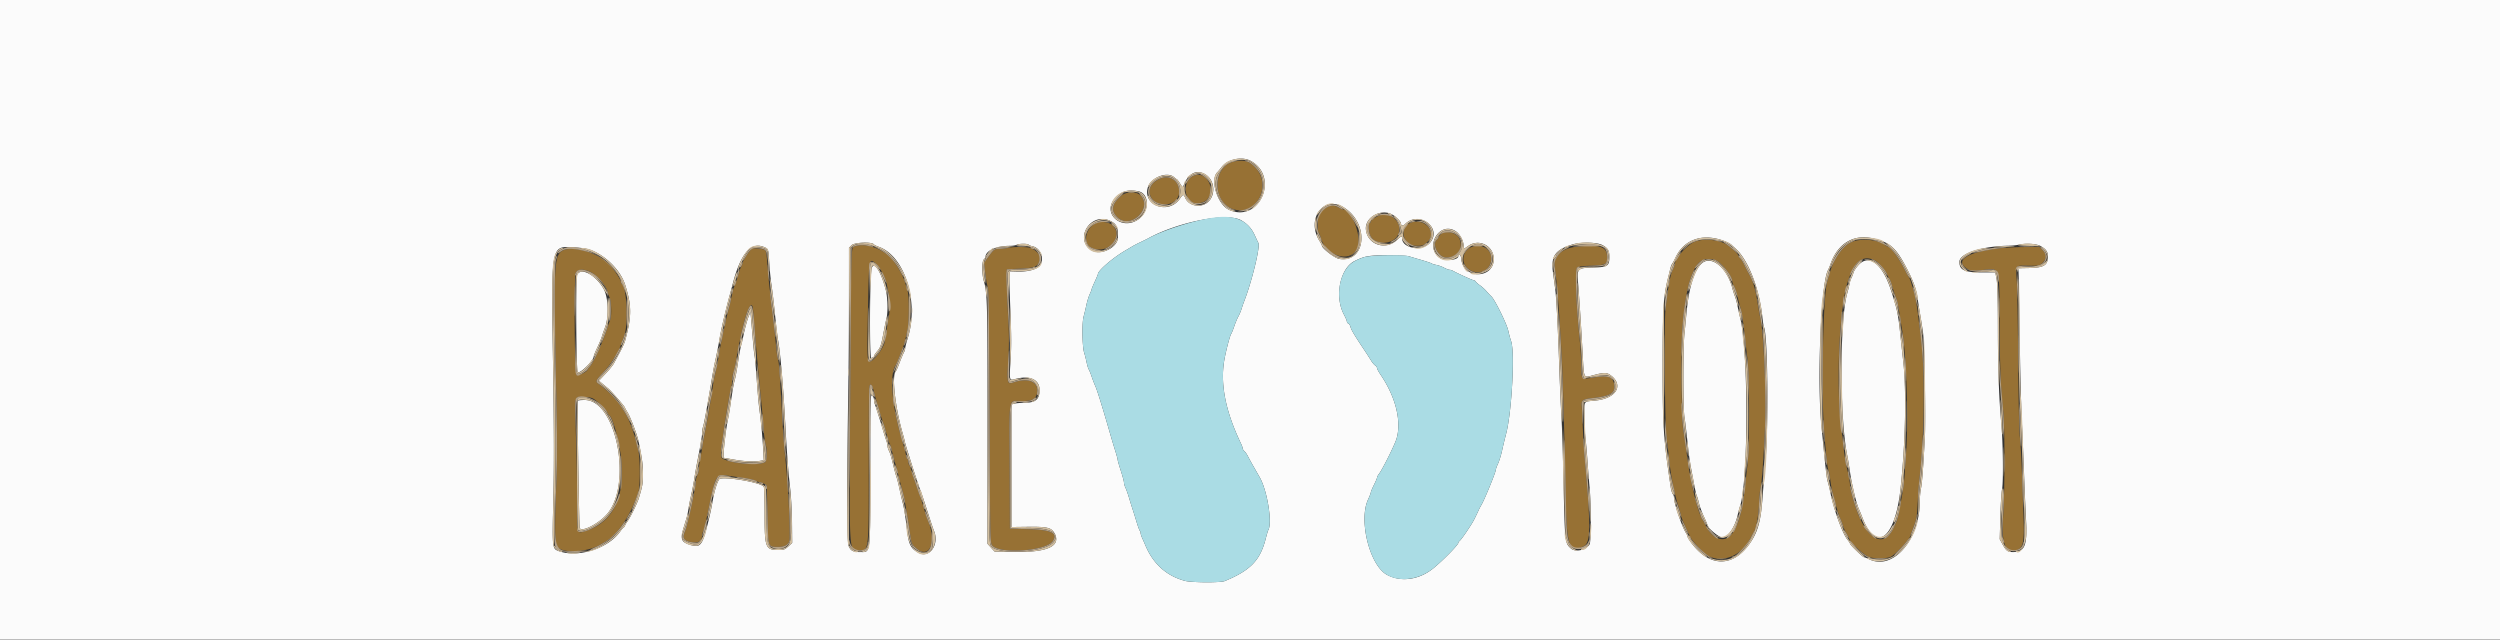
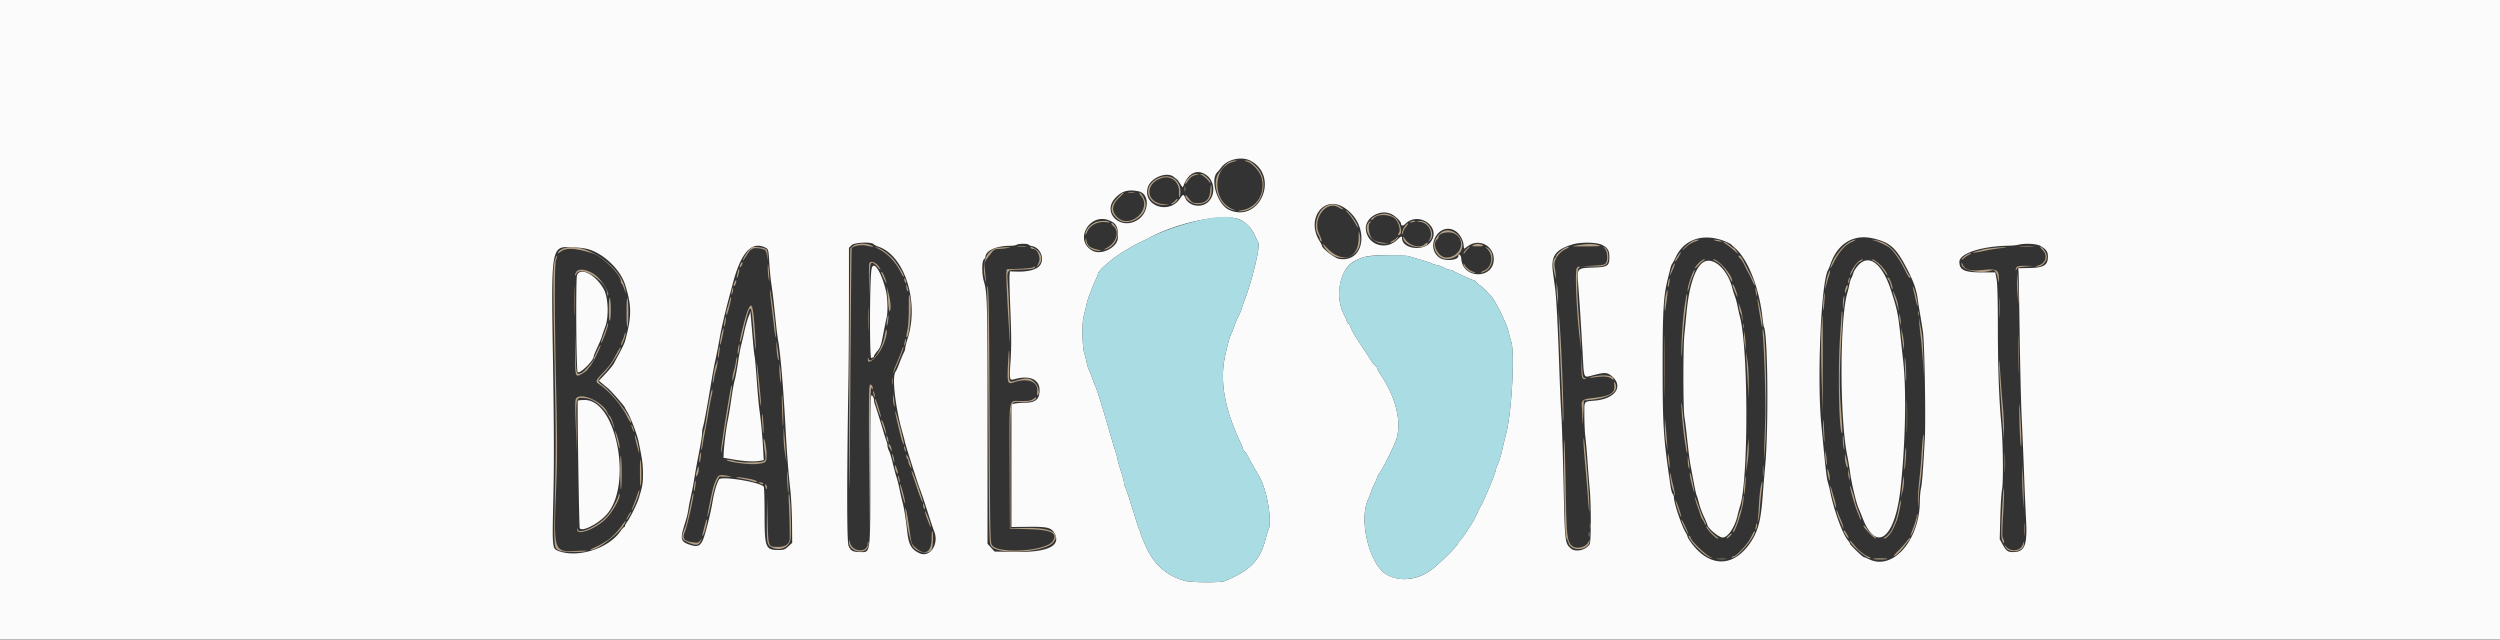
<svg xmlns="http://www.w3.org/2000/svg" width="400" height="102.363">
  <rect width="100%" height="100%" fill="#333333" stroke="none" />
  <g fill-rule="evenodd">
    <path fill="#fbfbfb" d="M0 51.167v51.166h400V0H0v51.167m200.116-25.43c4.677 2.552 1.382 10.025-3.458 7.842-1.904-.858-3.133-4.944-1.828-6.079.052-.046.348-.408.657-.805.969-1.244 3.242-1.714 4.629-.958m-7.098 2.276c1.619 1.153 1.434 3.918-.314 4.691-1.168.517-2.586.043-3.057-1.022-.291-.658-.342-.65-.892.143-1.791 2.585-5.972 1.059-5.098-1.86.466-1.552 3.08-2.582 4.166-1.64.206.178.427.347.491.375.064.027.296.344.516.703.395.648.4.65.552.25.769-2.015 2.202-2.661 3.636-1.64m-10.868 2.592c1.815.363 1.772 3.306-.067 4.536-2.7 1.807-5.792-1.013-3.708-3.383 1.03-1.17 2.081-1.492 3.775-1.153m32.836 2.569c4.159 2.559 3.615 8.904-.709 8.255-.706-.105-2.777-1.693-2.777-2.129 0-.077-.175-.42-.388-.762-2.17-3.474.635-7.357 3.874-5.364m7.828 1.188c.662.397 1.337 1.109 1.347 1.42.011.369.325.398.662.061 2.228-2.227 6.034.669 3.96 3.013-1.249 1.413-4.45.893-4.45-.722 0-.423-.154-.378-.779.228-1.82 1.763-4.738.826-5.013-1.611-.222-1.974 2.463-3.475 4.273-2.389m-24.218.887c1.04.609 1.677 1.317 2.176 2.418.228.504.485 1.047.572 1.206.317.588-1.035 6.146-2.262 9.294a21.1 21.1 0 0 0-.431 1.25 7.436 7.436 0 0 1-.516 1.222c-.172.306-.47 1.019-.662 1.584-.193.565-.409 1.102-.481 1.194-.187.239-.817 2.618-1.082 4.083-.704 3.898.152 8.252 2.652 13.484.149.312.271.659.271.771 0 .112.117.301.26.42.143.119.396.484.562.812.167.328.556 1.037.865 1.576.31.539.782 1.364 1.048 1.834 1.212 2.133 2.039 7.319 1.346 8.441-.049.08-.23.693-.402 1.362-.886 3.461-2.436 5.061-6.562 6.773-.668.277-5.31.25-6.367-.037-2.926-.795-5.036-2.675-6.289-5.603-.177-.412-.428-.986-.558-1.275-.13-.289-.236-.63-.236-.758a.69.69 0 0 0-.138-.392c-.076-.087-.307-.72-.513-1.408a88.248 88.248 0 0 0-.627-2 68.479 68.479 0 0 1-.571-1.833c-.176-.596-.432-1.32-.569-1.609-.137-.289-.249-.676-.249-.86 0-.184-.225-1.023-.5-1.865-.275-.841-.5-1.623-.5-1.737 0-.114-.151-.689-.335-1.277-.351-1.117-.497-1.605-1.335-4.486-.914-3.143-1.683-5.573-1.924-6.083-.13-.275-.387-.942-.57-1.482-.184-.54-.397-1.065-.473-1.167-.077-.101-.236-.634-.353-1.184a18.12 18.12 0 0 0-.38-1.5c-.306-.916-.366-4.754-.089-5.761.136-.499.343-1.356.459-1.906.116-.55.351-1.305.522-1.678.172-.372.312-.735.312-.806 0-.071.225-.615.5-1.209.275-.594.5-1.139.5-1.212 0-.539 2.367-2.577 4.333-3.731.596-.35 1.196-.704 1.333-.789a21.6 21.6 0 0 1 1.167-.59c.504-.241 1.029-.5 1.167-.576 4.853-2.681 12.709-4.212 14.929-2.91m-20.984.074c1.055.479 1.325 1.08 1.246 2.782-.067 1.437-2.552 2.734-3.945 2.06-3.249-1.573-.594-6.337 2.699-4.842m55.203 1.609c.652.386 1.244 1.336 1.346 2.162l.089.716.714-.488a2.558 2.558 0 0 1 4.036 2.13c0 3.275-5.006 3.217-5.191-.06-.032-.575-.476-.953-.476-.405 0 .684-2.228.845-3.05.221-2.351-1.784.008-5.767 2.532-4.276m42.957 1.586c.538.198 1.1.482 1.249.63.149.148.412.39.584.538 2.061 1.775 3.876 6.368 4.385 11.097.081.752.185 1.429.232 1.505.634 1.027.775 16.174.207 22.295a296.1 296.1 0 0 0-.412 4.917c-.289 4.021-.793 5.764-2.224 7.698-2.656 3.589-6.289 3.496-9.104-.233-.379-.501-.689-1.002-.689-1.111 0-.109-.109-.365-.242-.568-.653-.998-1.925-4.751-1.925-5.683 0-.203-.087-.457-.193-.563-.107-.107-.259-.628-.338-1.159-1.159-7.758-1.283-9.634-1.284-19.464 0-8.706.139-11.048.816-13.75.195-.78.398-1.604.45-1.834.052-.229.171-.513.264-.631.094-.119.336-.569.537-1 1.347-2.887 4.323-3.926 7.687-2.684m23.978-.361c2.785.672 3.69 1.529 5.591 5.291.896 1.773 1.302 2.974 1.499 4.43.078.571.265 1.751.416 2.622.151.871.342 2.071.424 2.667.248 1.803.458 13.995.293 17-.279 5.066-.448 7.244-.621 8-.094.412-.174 1.344-.178 2.07-.034 6.243-4.373 11.145-8.158 9.218-.312-.158-.651-.288-.753-.288-.207 0-2.263-1.984-2.263-2.183 0-.069-.171-.337-.38-.596-.849-1.054-2.188-4.744-2.772-7.638a20.106 20.106 0 0 0-.384-1.583c-.218-.698-.344-1.804-1.061-9.334-.692-7.274-.028-22.607 1.065-24.591.098-.179.302-.671.452-1.093 1.157-3.247 3.716-4.743 6.83-3.992m-159.952.927c.065.092.419.272.785.398 4.153 1.437 6.494 8.761 4.667 14.601-.229.734-.417 1.466-.417 1.628 0 .161-.071.424-.158.583-.182.332-.515 1.127-.922 2.206-.155.413-.361.845-.457.961-.624.755-.04 5.828 1.137 9.872.147.504.301 1.105.344 1.334.103.554 2.199 7.112 2.477 7.75.119.275.611 1.737 1.092 3.25.481 1.512.975 2.986 1.097 3.275.886 2.084-.645 4.388-2.363 3.556-1.256-.608-1.667-1.311-1.898-3.248-.304-2.551-.52-3.919-.762-4.833a53.937 53.937 0 0 1-.499-2.167c-.153-.733-.382-1.633-.508-2-.127-.367-.388-1.342-.579-2.167-.192-.825-.458-1.699-.592-1.942-.133-.243-.242-.596-.242-.784a2.44 2.44 0 0 0-.148-.724 32.788 32.788 0 0 1-.52-1.633c-.533-1.799-1.179-3.855-1.351-4.3a2.56 2.56 0 0 1-.148-.765c0-.211-.131-.502-.291-.647-.278-.252-.292.315-.292 11.682 0 14.011.077 13.363-1.584 13.363-1.191 0-1.578-.205-1.898-1.003-.282-.704-.288-10.127-.018-26.58.042-2.567.078-8.364.08-12.883l.003-8.215.426-.426c.451-.451 3.24-.563 3.539-.142m116.534.101c.915.477 1.168.893 1.168 1.917 0 1.462-.256 1.633-2.555 1.706-2.617.083-2.641.108-2.439 2.609.193 2.382.464 6.594.717 11.115.237 4.236.077 3.919 1.759 3.483 1.722-.447 2.119-.438 2.77.059 2.094 1.597.822 3.69-2.436 4.008-2 .195-1.816-.049-1.816 2.414 0 1.187.071 2.704.157 3.372.087.669.241 2.415.342 3.882.102 1.467.257 3.417.345 4.333.248 2.574.246 8.612-.004 9.007-.597.948-2.279 1.317-3.007.66-.945-.853-.959-.977-1.157-10.083-.101-4.63-.257-9.58-.348-11-.091-1.421-.24-4.796-.332-7.5-.224-6.637-.475-11.499-.669-12.959-.088-.664-.24-1.789-.338-2.5-.377-2.733.288-3.719 3.094-4.594 1.311-.409 3.902-.37 4.749.071m-91.762-.04c.049.08.321.192.604.248 1.496.299 2.099 2.461.934 3.35-.658.501-1.923.763-3.441.711l-1.084-.037-.06.666c-.034.367.032 2.955.147 5.75.157 3.862.162 5.763.021 7.911-.207 3.123-.199 3.157.7 2.908 2.365-.653 3.942.052 3.942 1.762 0 1.431-.615 1.998-2.19 2.018-.674.008-1.47.07-1.768.138l-.542.123v19.63l2.625-.033c3.112-.039 3.778.125 4.276 1.054 1.073 2.001-1.116 3.043-6.216 2.961l-3.378-.055-.57-.623-.57-.622V67.589c0-19.514-.031-20.686-.599-22.65-.322-1.114-.313-3.167.016-3.439.137-.114.252-.292.256-.395.033-1.005 1.707-1.764 3.91-1.773.459-.002.946-.076 1.084-.165.311-.202 1.782-.218 1.903-.022m161.883.199c.904.493 1.214.923 1.214 1.685 0 1.423-.643 1.814-3.055 1.857l-1.695.031.05.583c.028.321.109 4.821.181 10 .071 5.179.217 11.179.324 13.333.106 2.154.274 6.129.373 8.834.099 2.704.241 6.015.316 7.358.236 4.258-.174 5.3-2.087 5.306-.833.003-1.091-.189-1.667-1.237l-.452-.823.092-3.51c.051-1.931.177-3.943.281-4.471.229-1.161.153-7.628-.124-10.54-.364-3.83-.544-8.876-.548-15.417-.003-4.444-.071-6.935-.208-7.666l-.202-1.084h-2.248c-2.688 0-3.498-.389-3.498-1.68 0-1.346 3.504-2.504 7.833-2.588.596-.012 1.309-.078 1.584-.148 1.077-.275 2.874-.184 3.536.177m-204.169.194c.667.293.675.32.796 2.448.06 1.062.21 2.606.334 3.431.124.825.308 2.287.41 3.25l.353 3.333c.092.871.243 2.016.336 2.546.367 2.099.822 7.478 1.158 13.704.234 4.332.457 7.24.766 9.991.143 1.278.272 3.739.287 5.469l.026 3.145-.623.573c-.554.509-.725.572-1.552.572-2.103 0-2.241-.349-2.244-5.686-.002-2.327-.059-4.32-.129-4.429-.461-.725-6.773-1.764-7.149-1.177-.365.569-.803 2.055-1.045 3.542-.33 2.022-1.225 5.527-1.602 6.271-.455.898-.885 1.026-2.089.623-1.352-.453-1.494-.891-.914-2.811.153-.504.356-1.179.451-1.5.096-.321.235-.996.308-1.5.074-.504.26-1.441.412-2.083a39.55 39.55 0 0 0 .496-2.583c.121-.78.373-2.205.561-3.167.557-2.86.702-3.742.702-4.277 0-.279.075-.724.166-.99.152-.441.75-3.72 1.41-7.733.144-.871.369-2.071.501-2.667.304-1.372.519-2.462.754-3.833.273-1.585 1.025-4.763 1.695-7.167.09-.321.229-.846.31-1.166 1.266-5.038 2.965-7.074 5.115-6.129m-27.579.535c2.38.961 4.621 3.28 5.325 5.51 1.065 3.376 1.06 5.044-.023 9-.075.275-.44 1.063-.81 1.75-.371.688-.798 1.489-.949 1.78-.151.291-.757 1.041-1.347 1.667l-1.073 1.137.461.387c.254.213.705.588 1.002.833.544.448 2.709 2.933 2.709 3.109 0 .052.189.394.421.761.458.726 1.516 3.509 1.739 4.576.577 2.76.708 3.703.717 5.167.009 1.556-.068 2.013-.681 4.014-.244.8-1.376 3.096-1.807 3.668-.214.284-.389.603-.389.709 0 .106-.061.192-.135.192-.074 0-.367.331-.651.734-1.933 2.742-6.835 4.263-9.911 3.075-.944-.365-.958-.523-.77-8.392.126-5.233.115-10.831-.037-20.75-.316-20.482-.475-19.62 3.587-19.402 1.193.064 1.938.199 2.622.475m130.7.924c.281.091 1.187.361 2.012.6.825.24 1.575.494 1.666.564.092.071.431.176.753.234.323.058.866.255 1.208.439.342.183.735.333.874.333s.383.072.543.16c.814.453 3.133 1.506 3.314 1.506.115 0 .268.1.342.221.073.121.392.403.708.625.317.222.767.629 1 .903.234.274.589.653.788.842.571.539 2.469 4.386 2.71 5.493.119.55.324 1.301.455 1.669.628 1.769.108 11.385-.802 14.831a78.154 78.154 0 0 0-.643 2.666c-.16.734-.449 1.671-.641 2.084-.193.412-.353.853-.355.979-.007.41-1.888 4.986-2.338 5.687a9.074 9.074 0 0 0-.413.792c-.828 1.775-.867 1.846-1.959 3.481-.435.651-.904 1.278-1.042 1.393-.138.114-.252.273-.252.352 0 .322-2.492 2.859-4.026 4.099-2.268 1.832-5.154 2.229-7.39 1.017-2.758-1.494-4.571-8.684-3.034-12.029.248-.539.451-1.064.451-1.167 0-.103.225-.638.499-1.188.275-.55.499-1.083.5-1.186 0-.102.139-.364.309-.583.55-.707 2.473-4.553 2.787-5.573.86-2.797-.109-6.717-2.545-10.301-.303-.446-.551-.911-.551-1.033 0-.122-.141-.321-.315-.442-.173-.121-.454-.456-.625-.744a62.58 62.58 0 0 0-1.237-1.914c-1.475-2.211-1.958-3.026-2.076-3.503-.061-.246-.216-.487-.345-.537-.129-.049-.235-.194-.235-.322 0-.127-.215-.636-.479-1.13-1.535-2.882-.621-7.401 1.731-8.559 1.618-.796 2.208-.899 5.236-.911 1.598-.006 3.135.062 3.417.152m46.935 1.106c-1.242 1.045-2.118 3.864-2.508 8.064-.089.962-.236 2.462-.326 3.333-.218 2.098-.216 11.791.001 13.167.095.595.248 1.795.342 2.666.314 2.936.477 4.246.633 5.084.684 3.698.882 4.664 1.003 4.898.075.148.233.681.35 1.185.117.504.465 1.457.772 2.117.308.661.56 1.246.56 1.302 0 .531 1.828 2.081 2.455 2.081.84 0 1.944-1.626 2.378-3.5.117-.504.308-1.217.426-1.583 1.322-4.135 1.32-24.87-.003-30.084a44.895 44.895 0 0 1-.431-1.916c-.109-.55-.292-1.225-.405-1.5a12.733 12.733 0 0 1-.423-1.334c-.835-3.22-3.305-5.258-4.824-3.98m25.02.304c-.375.407-.734.946-.797 1.197-.063.251-.215.65-.338.885-.123.235-.267.69-.321 1.011-.054.321-.198.921-.32 1.333-1.249 4.218-1.25 20.095-.002 26.167.123.596.31 1.716.417 2.489.27 1.957 1.005 5.036 1.415 5.928.126.275.387.912.58 1.416 2.181 5.696 5.201 3.404 6.086-4.618.788-7.144.968-15.75.428-20.465-.084-.733-.268-2.421-.408-3.75-.399-3.782-.515-4.353-1.525-7.5-1.372-4.279-3.502-5.951-5.215-4.093m-157.922.718c-.293 1.857-.321 14.263-.032 14.152.158-.061.319-.11.358-.11.038 0 .069-.082.069-.182 0-.1.245-.468.545-.818.474-.554.596-.904.937-2.693.216-1.132.458-2.32.538-2.641.231-.928.17-3.212-.115-4.361-.779-3.133-2.043-4.973-2.3-3.347m-47.111.89c-.22.531-.131 15.127.094 15.492.273.442 2.579-1.804 2.579-2.512 0-.106.254-.73.565-1.386.311-.656.642-1.455.737-1.776.094-.321.328-.994.518-1.497.628-1.658.51-4.761-.231-6.087-1.286-2.3-3.709-3.569-4.262-2.234m27.698 5.862a1.943 1.943 0 0 1-.171.584c-.2.397-.634 1.932-.86 3.039a34.786 34.786 0 0 1-.411 1.75c-.123.458-.35 1.696-.504 2.75-.154 1.054-.381 2.292-.504 2.75-.212.792-.338 1.517-.744 4.292a51.742 51.742 0 0 1-.415 2.375c-.245 1.197-.562 3.754-.628 5.076l-.038.744 1.667.291c1.746.305 3.338.379 4.245.198l.538-.108-.104-1.85c-.114-2.044-.358-4.579-.606-6.312-.088-.621-.274-2.721-.413-4.667-.138-1.946-.29-3.646-.337-3.777-.047-.131-.164-1.181-.261-2.333-.388-4.645-.43-5.084-.454-4.802M92.446 64.125c-.097.164.204 20.057.308 20.347.258.722 2.913-.598 4.296-2.137C101.255 77.658 98.655 64 93.56 64c-.572 0-1.074.056-1.114.125" />
-     <path fill="#977134" d="M197.417 25.855c-3.504.802-3.486 6.669.024 7.652 3.619 1.013 6.078-3.745 3.447-6.67-.958-1.066-1.918-1.338-3.471-.982m-6.049 2.153c-1.896.412-2.297 3.199-.627 4.364.462.322 1.752.129 2.278-.34 1.548-1.384.293-4.445-1.651-4.024m-5.951.67c-1.139.565-1.69 1.492-1.436 2.413.66 2.39 4.687 2.05 4.685-.395-.001-1.858-1.588-2.843-3.249-2.018m-6.098 2.704c-1.456 1.302-1.612 2.368-.499 3.414 2.019 1.895 5.528-1.335 3.749-3.45-.652-.775-2.365-.756-3.25.036m33.098 1.712c-1.189.625-1.584 1.353-1.584 2.922 0 .622.065 1.171.144 1.22.079.049.239.429.356.845.803 2.871 4.581 4.038 5.797 1.792.894-1.649-.777-6.373-2.253-6.373-.122 0-.388-.105-.591-.234-.621-.392-1.326-.458-1.869-.172m8.083 1.463c-.724.342-1.167.683-1.167.9 0 .115-.075.21-.166.21-.266 0-.193 1.433.104 2.056.765 1.605 3.718 1.456 4.46-.225.82-1.858-1.347-3.83-3.231-2.941m5.5.986c-2.298.574-1.7 3.79.705 3.79.946 0 1.132-.075 1.787-.722 1.416-1.401-.369-3.597-2.492-3.068m-50.583.113c-1.661.762-2.23 3.125-.937 3.889 2.436 1.439 5.44-1.464 3.585-3.466-.478-.516-1.938-.749-2.648-.423m55.109 1.822c-.198.171-.359.387-.359.479 0 .093-.113.262-.25.376-.872.724.233 2.867 1.478 2.867 1.799 0 2.787-1.387 2.126-2.983-.408-.985-2.202-1.427-2.995-.739m40.724 1.16c-1.191.419-3.25 2.662-3.25 3.54 0 .096-.155.514-.345.93-.419.922-.718 2.529-1.17 6.307-.236 1.976-.112 18.653.153 20.502.105.733.27 2.12.366 3.083.302 3.017.83 5.778 1.515 7.926.264.83.481 1.594.481 1.696 0 .163.793 2.003 1.382 3.206.303.62 1.752 2.24 2.539 2.839 2.164 1.645 5.635.447 7.092-2.448.222-.441.487-.915.588-1.052.372-.504.765-2.635.844-4.584.045-1.1.158-2.225.251-2.5.185-.545.594-6.523.749-10.949.158-4.525-.31-14.364-.768-16.134-.083-.321-.313-1.596-.511-2.833-.333-2.087-.727-3.328-1.429-4.5a17.203 17.203 0 0 1-.633-1.25c-.211-.459-.508-.937-.66-1.062-.153-.126-.277-.317-.277-.425 0-.223-.978-1.165-1.812-1.745-1.168-.813-3.607-1.075-5.105-.547m24.992.097c-.992.452-1.963 1.52-2.714 2.986-.473.924-.657 1.453-1.201 3.446-.619 2.27-.938 17.301-.496 23.341.282 3.86.549 6.397.704 6.706.082.163.218.838.303 1.5.084.661.227 1.503.318 1.869.551 2.236 1.001 3.761 1.305 4.423.192.415.403.978.47 1.25.067.272.298.774.512 1.116.215.342.39.665.39.718 0 .517 2.208 2.596 3.223 3.035.623.269 2.792.269 3.394 0 .771-.344 3.214-2.941 3.217-3.418.001-.068.235-.724.52-1.457.468-1.203.532-1.594.656-4 .076-1.467.217-3.304.313-4.083.769-6.223.85-17.585.161-22.417a179.4 179.4 0 0 1-.396-3.083c-.233-1.938-.496-3.405-.746-4.167a44.38 44.38 0 0 1-.352-1.167c-.119-.412-.302-.862-.408-1-.107-.137-.36-.587-.564-1-.891-1.799-2.324-3.833-2.702-3.833-.089 0-.366-.15-.614-.333-1.163-.856-3.874-1.077-5.293-.432m-159.37.64c-.745.239-.678-1.676-.835 23.875-.163 26.429-.262 24.756 1.468 24.78 1.534.021 1.493.409 1.494-14.084.001-11.544.022-12.466.278-12.417.192.038.368.417.567 1.221.349 1.408 1.107 3.947 1.419 4.75.124.321.385 1.183.58 1.917.195.733.435 1.483.534 1.666.1.184.235.596.302.917.066.321.28 1.146.475 1.833.195.688.495 1.813.666 2.5.171.688.436 1.7.59 2.25.154.55.346 1.45.426 2 .08.55.224 1.413.319 1.917.096.504.281 1.681.413 2.616.27 1.922.301 1.997 1.085 2.651 2.009 1.679 3.204-.908 1.933-4.184-.249-.641-.521-1.41-.603-1.708-.321-1.161-.493-1.691-1.153-3.542-.376-1.054-.797-2.329-.937-2.833-.139-.504-.322-.988-.406-1.075-.085-.087-.154-.326-.154-.532 0-.205-.066-.415-.148-.465-.081-.05-.187-.336-.234-.635a10.613 10.613 0 0 0-.262-1.126c-.551-1.835-.748-2.548-1.033-3.75-1.087-4.583-1.217-8.297-.333-9.5.067-.092.296-.617.508-1.167.211-.55.478-1.225.592-1.5.114-.275.287-.837.384-1.25l.392-1.667c.27-1.149.286-5.349.023-6.25l-.412-1.416c-.251-.869-1.105-2.446-1.865-3.444-1.36-1.787-4.29-2.919-6.073-2.348m98.708.1c-1.648.53-1.96 2.675-.529 3.64 1.272.859 2.877.439 3.382-.885.705-1.846-.891-3.387-2.853-2.755m16.503.021c-2.172.243-3.608 1.596-3.346 3.153.37 2.197.818 8.03 1.187 15.434.148 2.977.421 12.95.559 20.417.166 8.985.512 10.038 2.921 8.889 1.103-.526 1.14-3.015.197-13.472a131.417 131.417 0 0 1-.349-5.417c-.061-1.513-.138-3.059-.173-3.437-.095-1.024.125-1.198 1.754-1.377 2.805-.308 3.619-.795 3.449-2.062-.18-1.343-.892-1.61-3.276-1.226-2.038.328-2.006.358-2.005-1.877.001-.974-.109-2.821-.245-4.104-.57-5.382-.781-11.022-.433-11.572.112-.177.696-.265 2.265-.339 2.507-.119 2.648-.21 2.536-1.634-.114-1.462-1.324-1.792-5.041-1.376m-90.833.171c-.275.07-.838.137-1.25.149-.918.027-.934.038-1.833 1.239l-.727.971.217 1.779c.12.978.302 1.966.405 2.195.135.298.212 6.144.271 20.591.078 18.838.103 20.203.375 20.618.968 1.477 8.669.984 9.722-.622.856-1.307-.17-1.808-3.93-1.918l-2.917-.086-.043-9.98c-.049-11.571-.262-10.423 1.934-10.431 1.659-.006 2.279-.325 2.455-1.261.334-1.783-1.358-2.558-3.76-1.72-1.013.353-1.065.137-.845-3.511.15-2.501.145-4.025-.024-7.06-.119-2.128-.217-4.695-.217-5.703v-1.834l2-.093c2.347-.11 2.845-.277 3.174-1.064.359-.86-.019-1.55-1.213-2.218-.408-.228-2.952-.255-3.794-.041m158.917.035c-5.311.569-7.583 1.959-5.405 3.305.603.373.667.378 2.43.194 2.889-.302 2.704-.853 2.737 8.132.025 6.824.218 11.565.583 14.334.27 2.045.267 13.444-.005 16.965-.317 4.111.308 5.868 1.942 5.458 1.274-.32 1.472-1.148 1.313-5.5l-.266-7.34c-.08-2.2-.226-4.638-.325-5.417-.103-.811-.213-5.94-.258-12-.043-5.821-.143-11.558-.222-12.75-.177-2.671-.209-2.618 1.549-2.579 2.022.044 2.082.033 2.606-.491.658-.658.65-1.325-.025-2l-.513-.513-2.362.025c-1.3.014-3 .093-3.779.177m-199.834.068c-.266.086-1.5 1.929-1.5 2.242 0 .103-.107.386-.239.629s-.362.892-.512 1.442c-.15.55-.373 1.225-.495 1.5-.218.494-.384 1.125-.766 2.917a19.289 19.289 0 0 1-.356 1.417c-.195.608-1.09 4.783-1.321 6.166-.334 1.996-.468 2.687-.725 3.75a23.582 23.582 0 0 0-.405 2.25c-.144 1.174-.849 5.236-1.259 7.25a57.22 57.22 0 0 0-.411 2.334 35.978 35.978 0 0 1-.35 1.96 7.792 7.792 0 0 0-.167 1.334c-.003.342-.113.81-.244 1.039a2.255 2.255 0 0 0-.244.924c-.012 1.015-1.328 7.157-1.739 8.112-.485 1.127-.177 1.535 1.307 1.739.892.122 1.415-.274 1.423-1.078a1.91 1.91 0 0 1 .194-.742c.105-.196.402-1.372.66-2.614 1.391-6.69 1.284-6.502 3.529-6.19 3.096.43 3.725.547 4.176.776.259.132.579.24.71.24.198 0 .469.117 1.051.455.036.021.095 1.934.131 4.25.09 5.84.022 5.628 1.799 5.628 1.088 0 1.746-.48 1.763-1.284.063-2.923-.272-8.899-.766-13.633-.143-1.375-.374-4.675-.514-7.333-.297-5.646-.449-7.597-.612-7.862-.065-.105-.195-1.042-.288-2.081a127.61 127.61 0 0 0-.32-3.14c-.712-5.912-.942-8.085-1.105-10.453-.058-.844-.194-1.608-.301-1.697-.227-.188-1.736-.365-2.104-.247m-30.607.522c-1.088.974-1.16 3.283-.712 23.041.154 6.812.157 10.058.011 13.75-.317 7.986-.277 10.014.206 10.497 1.008 1.008 4.825.753 6.865-.458l.905-.539c1.937-1.155 4.072-4.451 5.173-7.984.255-.819.248-5.16-.01-6.331-.851-3.861-1.823-6.131-3.497-8.168-.726-.882-2.12-2.176-2.885-2.678-.533-.349-.458-.573.54-1.616 1.332-1.392 2.694-3.5 3.052-4.723.054-.183.265-.746.469-1.25.72-1.779.462-7.919-.354-8.423-.086-.053-.156-.214-.156-.358 0-.324-1.216-2.127-1.891-2.802-2.001-2.004-6.415-3.124-7.716-1.958m184.612 1.275c.876.182 2.829 2.577 2.829 3.471 0 .169.109.474.243.678.134.205.363.858.51 1.453.146.595.405 1.568.574 2.164.169.596.433 2.246.586 3.667.152 1.421.385 3.408.516 4.417.339 2.591.338 14.217 0 17-.134 1.1-.364 3.087-.512 4.416-.371 3.326-1.133 5.711-2.18 6.821-1.154 1.223-2.914.566-3.92-1.462-.211-.427-.459-.876-.55-.998-.744-1-1.978-6.052-2.511-10.277a101.65 101.65 0 0 0-.594-4c-.276-1.57-.4-12.735-.177-15.92.239-3.409.74-6.692 1.248-8.178 1.024-2.997 1.855-3.683 3.938-3.252m25.765.164c.47.248 1.676 1.664 1.821 2.14.063.208.206.491.316.629.11.137.298.587.416 1 .282.979.502 1.634.756 2.25.114.275.334 1.325.491 2.333.156 1.009.361 2.284.457 2.834.647 3.731.995 14.149.639 19.166a446.96 446.96 0 0 0-.251 3.75 31.977 31.977 0 0 1-.339 2.959c-.552 3.131-.8 4.313-.989 4.708l-.575 1.194c-1.532 3.168-4.371 1.418-5.992-3.694-.551-1.739-.853-2.92-.853-3.338 0-.502-.217-1.674-.586-3.162-.125-.504-.31-1.704-.411-2.667-.101-.962-.252-2.237-.335-2.833-.961-6.874-.429-19.667.998-24 1.091-3.311 2.45-4.313 4.437-3.269m-159.9.512c.571.503 1.46 2.182 1.651 3.123.081.395.235 1.13.343 1.634.236 1.102.235 2.398-.004 3.75-.228 1.291-.5 2.967-.636 3.917-.135.944-1.762 3.146-2.334 3.159-.485.01-.504-.471-.344-8.656.159-8.068.14-7.97 1.324-6.927m-45.929 1.173c1.16.485 2.759 2.311 2.992 3.417.048.23.157.546.243.704.306.566.388 3.024.122 3.641-.135.315-.34.872-.454 1.239-.696 2.231-2.184 5.56-2.765 6.187-.226.244-.412.49-.412.545-.001.324-1.536 1.053-1.751.833-.345-.355-.435-15.732-.096-16.37.281-.528 1.137-.607 2.121-.196m26.283 6.876c.281 3.861.617 7.609 1.303 14.541.086.871.219 2.484.295 3.584.075 1.1.222 2.262.325 2.582.308.961.244 2.793-.105 2.973-.935.481-4.35.304-6.119-.317-.806-.283-.841-.321-.891-.975-.066-.875 1.246-9.466 1.646-10.775.085-.282.156-.83.156-1.219 0-.39.071-.842.159-1.005.087-.163.233-.74.323-1.281.972-5.806 1.986-9.567 2.581-9.567.159 0 .251.411.327 1.459m-24.669 14.26c.587.515 1.161 1.164 1.276 1.442.116.278.261.506.324.506.394 0 1.351 3.174 1.759 5.833 1.023 6.674-.934 11.167-5.492 12.604-1.505.474-1.422.761-1.42-4.89.002-2.73-.085-7.455-.191-10.499-.23-6.535-.33-6.125 1.47-6.01 1.189.077 1.224.092 2.274 1.014" />
    <path fill="#aadce4" d="M194.167 34.822c-3.192.443-8.065 1.992-10.5 3.337-.138.076-.663.335-1.167.576a21.6 21.6 0 0 0-1.167.59c-.137.085-.737.439-1.333.789-1.966 1.154-4.333 3.192-4.333 3.731 0 .073-.225.618-.5 1.212s-.5 1.138-.5 1.209c0 .071-.14.434-.312.806-.171.373-.406 1.128-.522 1.678-.116.55-.323 1.407-.459 1.906-.277 1.007-.217 4.845.089 5.761.092.275.263.95.38 1.5.117.55.276 1.083.353 1.184.076.102.289.627.473 1.167.183.54.44 1.207.57 1.482.241.51 1.01 2.94 1.924 6.083.838 2.881.984 3.369 1.335 4.486.184.588.335 1.163.335 1.277 0 .114.225.896.5 1.737.275.842.5 1.681.5 1.865 0 .184.112.571.249.86.137.289.393 1.013.569 1.609.176.595.433 1.42.571 1.833.138.412.42 1.313.627 2 .206.688.437 1.321.513 1.408a.69.69 0 0 1 .138.392c0 .128.106.469.236.758.13.289.381.863.558 1.275 1.253 2.928 3.363 4.808 6.289 5.603 1.057.287 5.699.314 6.367.037 4.126-1.712 5.676-3.312 6.562-6.773.172-.669.353-1.282.402-1.362.693-1.122-.134-6.308-1.346-8.441a374.4 374.4 0 0 0-1.048-1.834 46.403 46.403 0 0 1-.865-1.576c-.166-.328-.419-.693-.562-.812-.143-.119-.26-.308-.26-.42 0-.112-.122-.459-.271-.771-2.5-5.232-3.356-9.586-2.652-13.484.265-1.465.895-3.844 1.082-4.083.072-.092.288-.629.481-1.194.192-.565.49-1.278.662-1.584.172-.305.404-.856.516-1.222a21.1 21.1 0 0 1 .431-1.25c1.227-3.148 2.579-8.706 2.262-9.294a27.777 27.777 0 0 1-.572-1.206c-1.103-2.434-3.166-3.322-6.605-2.845m24.083 6.321c-1.491.512-2.152.927-2.75 1.725-1.452 1.936-1.663 5.224-.479 7.447.264.494.479 1.003.479 1.13 0 .128.106.273.235.322.129.05.284.291.345.537.118.477.601 1.292 2.076 3.503a62.58 62.58 0 0 1 1.237 1.914c.171.288.452.623.625.744.174.121.315.32.315.442s.248.587.551 1.033c2.436 3.584 3.405 7.504 2.545 10.301-.314 1.02-2.237 4.866-2.787 5.573-.17.219-.309.481-.309.583-.001.103-.225.636-.5 1.186-.274.55-.499 1.085-.499 1.188 0 .103-.203.628-.451 1.167-1.305 2.839-.201 8.766 2.101 11.285 1.845 2.019 5.64 1.894 8.323-.273 1.534-1.24 4.026-3.777 4.026-4.099 0-.079.114-.238.252-.352.138-.115.607-.742 1.042-1.393 1.092-1.635 1.131-1.706 1.959-3.481.139-.298.325-.654.413-.792.45-.701 2.331-5.277 2.338-5.687.002-.126.162-.567.355-.979.192-.413.481-1.35.641-2.084.16-.733.45-1.933.643-2.666.91-3.446 1.43-13.062.802-14.831a16.698 16.698 0 0 1-.455-1.669c-.241-1.107-2.139-4.954-2.71-5.493a13.593 13.593 0 0 1-.788-.842 6.394 6.394 0 0 0-1-.903c-.316-.222-.635-.504-.708-.625-.074-.121-.227-.221-.342-.221-.181 0-2.5-1.053-3.314-1.506a1.371 1.371 0 0 0-.543-.16c-.139 0-.532-.15-.874-.333-.342-.184-.885-.381-1.208-.439-.322-.058-.661-.163-.753-.234-.091-.07-.841-.324-1.666-.564-.825-.239-1.731-.509-2.012-.6-.909-.291-6.196-.183-7.155.146" />
-     <path fill="#d1be9f" d="M197.417 25.502c-.989.242-1.376.482-1.93 1.193a14.22 14.22 0 0 1-.657.805c-1.621 1.41.509 6.386 2.705 6.322.249-.007.13-.089-.34-.236-2.284-.713-3.544-4.455-2.051-6.089.15-.164.412-.499.582-.744.673-.969 3.159-1.517 4.245-.935 2.537 1.358 2.949 5.056.788 7.057-.372.344-.597.625-.501.625.096 0 .44-.281.766-.625 3.062-3.237.541-8.392-3.607-7.373m-6.256 2.149c-.582.185-1.138.549-1.238.81-.046.12.165.028.471-.205 2.006-1.53 4.261.845 3.177 3.348-1.106 2.553-4.69.581-3.932-2.163.097-.352.103-.571.015-.516-.085.052-.155.221-.157.377-.006.694-.284.73-.676.088-.214-.352-.443-.663-.507-.69-.064-.028-.285-.197-.491-.375-.898-.779-3.326-.078-3.977 1.148-.315.593-.145.562.321-.059.474-.631 1.688-1.247 2.46-1.247 1.831 0 2.913 2.365 1.743 3.811-1.041 1.286-3.462 1.171-4.285-.203-.416-.693-.573-.631-.243.095.774 1.697 3.725 1.67 4.913-.045.55-.793.601-.801.892-.143.748 1.69 3.35 1.643 4.158-.075.994-2.115-.658-4.588-2.644-3.956m-11.578 3.082c-2.751 1.21-2.362 4.74.541 4.902 2.56.144 4.29-2.483 2.91-4.42-.515-.724-2.325-.977-3.451-.482m2.4.039c1.114.222 1.682 1.926 1.052 3.157-1.214 2.373-5.202 1.821-5.202-.721 0-.571 1.469-2.313 2.045-2.424.613-.119 1.547-.124 2.105-.012m30.35 1.914c-.55.218-1.666 1.314-1.666 1.637 0 .14.189-.025.421-.366.435-.64 1.124-1.089 1.995-1.301.449-.109.458-.123.084-.128a2.595 2.595 0 0 0-.834.158m2.175.442c1.693 1.018 2.525 2.107 2.925 3.831.609 2.629-.542 4.522-2.639 4.34-1.622-.141-2.656-1.098-3.814-3.533-.157-.33-.246-.4-.282-.221-.028.145.141.568.375.939.235.372.427.739.427.816 0 .078.458.563 1.018 1.079 3.439 3.173 6.97-.887 4.484-5.156-.641-1.101-2.385-2.563-3.046-2.553-.113.001.135.207.552.458m-15.175.539c-.343.11-.358.136-.083.147.183.008.446-.058.583-.147.292-.189.09-.189-.5 0m20.643.685c-1.998 1.083-1.887 3.693.196 4.634 1.235.558 2.38.347 3.382-.624.625-.606.779-.651.779-.228 0 .165.248.54.55.833.758.735.937.673.228-.079-1.881-1.993.956-4.909 3.12-3.207 1.837 1.446.511 4.257-1.846 3.912-.623-.092-.626-.09-.142.099 1.301.507 3.071-.751 3.083-2.192.019-2.262-2.844-3.315-4.503-1.657-.339.339-.656.307-.656-.066 0-.224-.91-1.277-1.103-1.277-.067 0 .027.169.21.375.801.906 1.274 2.625.722 2.625-.094 0-.241.184-.326.408-.81 2.132-4.842 1.058-4.878-1.299-.022-1.503 2.791-3.355 3.458-2.276.057.092.23.165.385.162.246-.005.241-.036-.042-.25-.464-.351-1.879-.294-2.617.107m-9.563 1.03c-.059.394-.037.975.049 1.292.132.49.155.382.153-.716-.003-1.469-.048-1.599-.202-.576m-34.913-.108c-3.353 1.154-2.331 5.976 1.058 4.99 1.024-.297 2.28-1.4 2.269-1.992-.006-.29-.047-.262-.228.153-1.06 2.434-4.932 2.163-4.932-.345 0-2.493 3.438-3.865 4.759-1.899.173.257.346.436.383.398.181-.18-.576-.974-1.197-1.256-.835-.379-1.133-.386-2.112-.049m54.659 2.041c-2.013 2.257-.06 5.332 2.585 4.071.324-.155.589-.334.589-.399 0-.489.441-.188.473.323.065 1.038.628 2.19 1.07 2.19.103 0 .026-.15-.172-.334-1.138-1.06-.809-3.021.63-3.75 1.03-.521 1.272-.52 2.233.018 2.4 1.341 1.223 4.463-1.581 4.194-.444-.043-.769-.014-.721.064.374.603 2.862-.07 3.385-.915 1.443-2.335-1.411-5.011-3.686-3.455l-.714.488-.089-.716c-.27-2.185-2.683-3.257-4.002-1.779m2.684-.059c1.545.975 1.493 2.907-.102 3.842-1.899 1.112-4.017-.733-3.075-2.68.754-1.557 1.892-1.973 3.177-1.162m39.143.833c-1.792.383-3.114 1.445-3.935 3.161-.219.458-.463.946-.542 1.083-.332.58-1.18 4.216-1.161 4.982.016.646.088.375.724-2.717.257-1.25.363-1.553 1.125-3.209.956-2.08 2.542-3.08 4.875-3.077 3.426.006 4.593.905 6.848 5.274.713 1.381.927 2.013 1.245 3.666a91.3 91.3 0 0 0 .604 2.915l.22.916-.073-.833c-.342-3.943-2.358-8.881-4.311-10.564-.172-.148-.435-.39-.584-.538-.783-.777-3.591-1.368-5.035-1.059m24.847.057c-1.831.589-3.194 1.984-3.913 4.003-.15.422-.354.914-.452 1.093-.249.451-.574 2.118-.914 4.675-.521 3.921-.468 21.886.063 21.355.03-.03-.03-3.348-.135-7.372-.397-15.324.775-21.311 4.553-23.254 1.07-.55 3.7-.492 5.201.115.213.086.282.069.207-.052-.364-.589-3.384-.957-4.61-.563m-160.574 1.08-.426.426.039 7.965.038 7.966.087-7.968.086-7.968.417-.32c.606-.465 1.936-.426 3.397.101 2.815 1.016 4.415 3.109 5.468 7.155.347 1.335.456 1.607.4 1-.314-3.408-2.785-7.272-5.182-8.101-.366-.126-.72-.306-.785-.398-.299-.421-3.088-.309-3.539.142m115.491-.138c-.367.132-.793.241-.948.243-.156.001-.337.09-.403.197-.082.133-.028.16.165.086 2.302-.884 6.201-.587 6.616.503.341.897.136 2.092-.403 2.353-.282.136-.299.177-.078.185.713.029 1.113-1.968.555-2.766-.701-1-3.729-1.44-5.504-.801m50.821.62c.903.824 1.39 1.519 2.31 3.292.214.413.48.9.591 1.083.301.498.862 2.21 1.066 3.25.099.504.216.813.259.686.421-1.228-2.379-7.028-4.134-8.567-1.092-.957-1.173-.73-.092.256m-139.904-.541c-.177.114.048.162.766.164 1.582.004 2.704.522 3.075 1.419.124.3.139.303.148.029.015-.433-.874-1.264-1.482-1.386-.283-.056-.555-.168-.604-.248-.121-.196-1.592-.18-1.903.022m160.25-.008c-.321.077.235.144 1.555.189l2.056.069.486.544c1.334 1.494.405 2.592-2.289 2.706l-1.975.083-.033.5c-.03.466-.024.471.091.083.121-.406.167-.417 1.811-.447 2.405-.043 3.048-.435 3.048-1.857 0-1.584-2.247-2.469-4.75-1.87m-203.279.824c-.636.744-1.403 2.2-1.547 2.934-.096.491-.094.492.1.083l.68-1.432c.813-1.712 1.306-2.131 2.376-2.02 1.43.147 1.583.291 1.604 1.5.01.569.08 1.485.155 2.035.098.717.113.439.052-.979-.101-2.357-.09-2.322-.784-2.573-1.152-.416-2.022-.267-2.636.452m40.112-.483-.667.119.667.006c.367.003 1.117-.05 1.667-.119l1-.124-1-.001c-.55 0-1.3.053-1.667.119m159.333.006c-.366.069.196.085 1.25.037 1.054-.048 1.948-.115 1.986-.149.125-.109-2.55-.017-3.236.112m-228.291.115c.298.037.785.037 1.083 0 .298-.037.054-.068-.542-.068-.596 0-.839.031-.541.068m-1.346.29c-1.21 1.21-1.222 1.446-.95 19.089.152 9.919.163 15.517.037 20.75-.149 6.237-.139 7.235.076 7.693.237.504 1.12 1.05 1.341.829.058-.058-.023-.105-.18-.105s-.48-.207-.716-.459l-.431-.458.147-7c.191-9.116.188-10.015-.084-24.215-.275-14.35-.192-15.503 1.164-16.154.286-.137.32-.195.12-.203-.154-.006-.389.099-.524.233m4.054.019c7.757 2.047 9.565 12.976 3.253 19.668-1.309 1.388-1.303 1.317-.184 2.181 2.228 1.721 3.915 4.236 4.955 7.388.348 1.054.635 1.754.638 1.555.007-.534-1.245-3.929-1.737-4.708-.234-.371-.425-.716-.425-.768 0-.176-2.165-2.661-2.709-3.109-.297-.245-.748-.62-1.002-.833l-.461-.387 1.073-1.137c.59-.626 1.196-1.376 1.347-1.667.151-.291.578-1.092.949-1.78.37-.687.735-1.475.81-1.75 1.083-3.956 1.088-5.624.023-9-.878-2.782-4.538-5.929-6.863-5.901-.522.006-.487.032.333.248m64.695.394c-.291.361-.528.727-.528.812 0 .086-.121.257-.269.379-.328.273-.267 3.023.079 3.568.185.291.199.249.109-.333-.369-2.409-.219-3.383.645-4.169.439-.4.808-.914.656-.914-.09 0-.402.295-.692.657m90.991.049c-.664.684-1.003 1.431-.436.96.137-.114.25-.303.25-.421 0-.117.281-.443.625-.724.344-.28.54-.513.436-.516-.104-.003-.498.313-.875.701m67.147-.459c-1.969.542-2.998 1.407-2.767 2.326.13.518.858 1.26 1.235 1.26.14 0-.016-.204-.351-.458-1.616-1.226-.504-2.357 3.133-3.189l.667-.153-.583.004c-.321.002-.921.097-1.334.21m-43.766 1.8c-.576.334-1.339 1.326-1.565 2.036-.117.367-.267.742-.333.833-.145.2-.507 1.641-.49 1.949.007.12.254-.494.549-1.365.878-2.586 1.573-3.501 2.66-3.5 1.405.002 3.165 2.06 3.776 4.416.119.459.311 1.059.428 1.334.117.275.27.8.341 1.166.093.482.146.565.192.3.09-.528-1.196-4.223-1.831-5.257-1.082-1.762-2.622-2.552-3.727-1.912m26.203-.06c1.599.262 2.773 1.696 3.733 4.558.208.621.412 1.095.454 1.053.043-.042-.052-.475-.21-.963-1.017-3.135-2.487-4.843-4.117-4.781-.51.019-.501.028.14.133m-132.251.213c-.053.783-1.127 1.213-3.172 1.271-2.373.067-2.23-.097-2.067 2.382l.137 2.063.083-2.083.083-2.083 1.667-.01c2.165-.013 3.591-.656 3.367-1.52-.068-.262-.081-.265-.098-.02m81.862.55c.001.458.034.626.072.372a3.008 3.008 0 0 0-.002-.833c-.04-.205-.071.002-.07.461m49.188-.559c-.509.247-1.334 1.73-1.654 2.975-.154.596-.348 1.234-.431 1.417-.214.47-.488 2.031-.464 2.648.015.399.055.326.173-.315.145-.786.359-1.688.812-3.416.108-.413.253-.825.323-.917.069-.092.176-.377.238-.635.062-.257.419-.801.794-1.208.375-.407.654-.735.62-.729a3.58 3.58 0 0 0-.411.18m-158.194.252c-.154.063-.201.674-.18 2.362l.028 2.278.118-1.833a439.8 439.8 0 0 1 .138-2.125c.035-.488.493-.328.979.344.406.559.679 1.274 1.351 3.531.16.539.166.52.079-.25-.183-1.601-1.655-4.507-2.231-4.404a2.217 2.217 0 0 0-.282.097m113.25.737c-.16.093-.292.291-.292.44 0 .225.064.211.379-.085.324-.304.618-.364 2.042-.411l1.663-.055-1.75-.029c-.963-.017-1.882.046-2.042.14m65.292.467-.834.088 1.083.091 1.083.09.201 1.084c.134.722.21 3.469.227 8.25.014 3.941.073 7.841.132 8.666.059.825.086-2.362.059-7.083-.056-9.9-.207-11.567-1.025-11.303-.051.016-.468.069-.926.117m-225.605.295c-.182.218-.23 1.256-.238 5.041l-.008 4.767.092-4.667c.102-5.163.109-5.204.981-5.296l.611-.065-.605-.028c-.386-.018-.687.072-.833.248m156.284.641c.224 2.15.388 2.779.326 1.25-.031-.779-.141-1.604-.243-1.833-.153-.341-.168-.234-.083.583m-154.087-.272c.944.608 1.488 1.207 2.136 2.355.285.504.519.8.52.658.004-.648-1.764-2.842-2.689-3.337-.671-.36-.646-.114.033.324m23.08.314c-.258.72-.554 2.128-.324 1.541.054-.137.205-.487.335-.778.265-.593.486-1.555.357-1.555-.046 0-.212.356-.368.792m197.953-.673a3.6 3.6 0 0 0 .916 0c.252-.038.046-.069-.458-.069s-.71.031-.458.069M322.963 53c.026 5.087.124 10.413.218 11.833.093 1.421.236 4.421.316 6.667.081 2.246.23 6.296.332 9 .243 6.436.067 7.667-1.099 7.667-.157 0-.244.041-.194.091.759.76 1.873-1.594 1.699-3.591-.123-1.404-.414-8.568-.573-14.097-.087-3.033-.233-6.22-.324-7.083-.091-.864-.174-5.245-.185-9.737-.011-4.492-.068-8.579-.128-9.083-.06-.504-.087 3.246-.062 8.333m-70.532-6.25c.041 1.467.143 3.417.227 4.333.084.917.239 3.242.344 5.167.246 4.477.211 4.307.881 4.198 3.01-.49 3.097-.497 3.615-.282.559.231 1.002 1.041 1.002 1.83 0 1.025-1.362 1.716-3.874 1.967l-1.209.12v3.084c0 2.812.481 9.296.704 9.5.092.084-.022-1.772-.309-5-.086-.963-.199-3.003-.253-4.534l-.097-2.784.394-.081a20.07 20.07 0 0 1 1.46-.186c3.258-.318 4.53-2.411 2.436-4.008-.651-.497-1.048-.506-2.77-.059-1.682.436-1.525.74-1.754-3.4-.491-8.851-.916-14.111-.797-9.865M123.192 45c-.006.847.755 6.146.789 5.5.028-.531-.297-3.373-.573-5-.18-1.063-.212-1.138-.216-.5m34.514 1.083c0 .367.057.892.127 1.167.121.474.128.466.128-.167 0-.366-.058-.891-.128-1.166-.12-.475-.127-.466-.127.166m-40.783.5c-.064.275-.156.613-.202.75-.167.49-.564 2.056-.902 3.558-.713 3.164-.819 3.703-.802 4.109.014.371.376-1.041.81-3.167.314-1.536.494-2.29.913-3.829.236-.869.4-1.656.365-1.75-.035-.094-.117.054-.182.329m152.994 1.25c-.065.562-.081 1.058-.035 1.104.045.046.136-.376.201-.937s.081-1.058.035-1.104c-.045-.046-.136.376-.201.937m-20.915-.319c0 .313.077 1.994.169 3.736.093 1.742.276 6.081.406 9.644.131 3.562.28 6.518.33 6.569.152.151.098-2.55-.161-8.13-.505-10.88-.577-12.22-.661-12.303-.047-.047-.084.171-.083.484M97.186 49.336c-.015 1.674-.088 2.266-.366 3a26.56 26.56 0 0 0-.518 1.497c-.095.321-.426 1.12-.737 1.776-.311.656-.559 1.293-.553 1.417.028.496 1.48-2.971 2.244-5.359.253-.788.297-3.053.077-3.917-.08-.317-.134.264-.147 1.586m41.777 2.831c-.153 6.051-.114 6.211 1.152 4.708 1.075-1.276 1.497-2.585 1.787-5.542.12-1.232-.08-.498-.586 2.141-.342 1.788-.465 2.14-.938 2.693-.3.35-.545.71-.545.8 0 .139-.369.366-.594.366-.037 0-.087-2.231-.112-4.958l-.044-4.958-.12 4.75m3.096-3.25c0 .825.028 1.183.063.796a10.87 10.87 0 0 0 .001-1.5c-.035-.438-.063-.121-.064.704m160.952-1.114c-.006.212.067.532.163.71.095.178.274.83.397 1.447.13.652.229.914.237.623.014-.534-.326-2.062-.613-2.75-.174-.416-.174-.416-.184-.03M158.04 67.377 158 87.005l.57.622.57.623 3.378.055c5.1.082 7.289-.96 6.216-2.961-.498-.929-1.164-1.093-4.276-1.054l-2.625.033V64.715l.542-.174c.304-.097.409-.181.239-.191-1.002-.056-.947-.649-.947 10.237v9.909l2.713-.023c3.795-.032 5.363.832 4.158 2.293-1.348 1.634-8.869 2.093-9.955.607-.327-.449-.334-.789-.418-20.04l-.085-19.583-.04 19.627m108.069-18.002c-.136 1.748-.109 16.881.034 18.875.059.825.107-3.394.107-9.375S266.242 48 266.233 48c-.009 0-.065.619-.124 1.375m-104.534 4.458c.003 5.195.018 5.496.149 3.118.084-1.516.082-3.954-.003-5.75-.144-3.017-.149-2.932-.146 2.632m145.264-4.902c.006.383.467 3.382.664 4.319.13.621.136.603.087-.25-.092-1.598-.771-5.277-.751-4.069m-160.96.736c0 .412.032.581.072.375.04-.207.04-.544 0-.75-.04-.207-.072-.038-.072.375m-26.096.2c-.402 1.074-.952 3.164-.933 3.546.011.202.082.103.179-.246.514-1.856.694-2.447.825-2.706.08-.16.157-.422.171-.584.014-.161.082.381.152 1.206.249 2.939.518 5.681.646 6.584l.13.916.023-1c.012-.55-.046-1.417-.13-1.927-.083-.51-.245-2.122-.359-3.583-.231-2.967-.318-3.237-.704-2.206m149.749.896c-.65 5.149-.614 14.758.069 18.299l.229 1.188-.083-1.333a29.505 29.505 0 0 0-.246-2.334c-.209-1.281-.208-11.029.001-13 .414-3.908.437-6.039.03-2.82m8.667-1.013c-.004.275.094.762.218 1.083l.224.584.013-.592c.007-.325-.055-.663-.138-.75-.083-.087-.186-.308-.23-.492-.054-.222-.083-.167-.087.167m16.548 1.997c-.067 1.155-.082 2.14-.035 2.187.048.048.141-.859.208-2.014.066-1.156.082-2.14.035-2.188-.048-.047-.141.859-.208 2.015m-149.373.878-.458 2.208c-.047.23.103-.145.333-.833.374-1.118.739-3.167.564-3.167-.037 0-.235.807-.439 1.792m158.484-1.208c-.013.3.231 2.681.65 6.333.541 4.716.36 13.317-.43 20.481-.14 1.273-.221 2.348-.18 2.389.041.041.12-.363.176-.898.055-.534.178-1.359.272-1.831.798-4.011.79-20.771-.012-23.557-.092-.32-.176-.957-.187-1.416-.02-.865-.262-2.118-.289-1.501m-179.855.43c.003.52.359 3.521.661 5.57l.122.833.014-.917a10.682 10.682 0 0 0-.142-1.75c-.085-.458-.233-1.58-.329-2.492-.178-1.687-.332-2.276-.326-1.244m154.664.02c0 .233.11 1.464.244 2.737.618 5.849.741 12.828.329 18.711-.143 2.041-.232 3.874-.199 4.073.034.199.113-.388.176-1.305.064-.916.21-2.379.324-3.25.265-2.011.255-11.226-.015-13.75a421.373 421.373 0 0 1-.461-4.666c-.243-2.607-.398-3.599-.398-2.55m3.414.466c.594 5.534.722 14.649.286 20.334-.359 4.682-.379 5.068-.262 4.95.853-.853.901-22.963.056-25.544-.139-.424-.149-.388-.08.26m-163.539 2.149c-.304.989-.254 1.623.059.768.135-.367.224-.842.197-1.057-.038-.313-.089-.256-.256.289m189.266 7.069c.069 7.679-.111 12.777-.554 15.699-.251 1.657-.466 5.962-.258 5.167.072-.275.143-1.175.158-2 .015-.825.104-1.838.198-2.25.173-.756.342-2.934.621-8 .141-2.563.011-15.905-.157-16.073-.042-.042-.045 3.314-.008 7.457m-13.363-3.301c-.13 3.604.207 11.134.51 11.417.05.045.034-.555-.035-1.334s-.173-4.229-.231-7.666l-.106-6.25-.138 3.833m-202.242-.87c-.04 2.538.023 2.69.92 2.226.505-.261 1.992-2.047 1.835-2.203-.048-.049-.259.159-.468.462-.807 1.172-1.917 2.028-2.074 1.601-.043-.119-.101-1.153-.128-2.299l-.049-2.084-.036 2.297m51.589.364c-1.173 2.936-1.245 4.928-.31 8.589.105.413.369 1.463.586 2.334.718 2.88 1.097 4.24 1.416 5.083.173.458.437 1.246.586 1.75.25.844.588 1.582.594 1.296.002-.066-.378-1.266-.843-2.666-.465-1.401-.908-2.847-.985-3.213a26.104 26.104 0 0 0-.404-1.584c-1.179-4.063-1.76-9.117-1.136-9.872.096-.116.302-.548.457-.961.346-.916.712-1.798.941-2.27.095-.194.146-.473.114-.62-.032-.146-.489.814-1.016 2.134m-29.045-1.469a20.55 20.55 0 0 1-.326 1.475c-.121.458-.27 1.246-.331 1.75-.062.504-.295 1.85-.518 2.99-.223 1.141-.399 2.229-.391 2.417.024.575.611-2.201.914-4.324.157-1.1.342-2.075.41-2.166.167-.226.552-2.582.439-2.695-.049-.049-.138.2-.197.553m3.335.501a51.376 51.376 0 0 1-.722 3.807c-.088.367-.2 1.117-.249 1.667l-.089 1 .164-.833c.091-.459.265-1.209.389-1.667.291-1.084.816-4.581.703-4.694-.047-.047-.136.277-.196.72m6.825 2.974c.059.825.175 2.438.259 3.583.083 1.146.201 3.209.263 4.584.061 1.375.173 2.875.248 3.333.091.548.108.119.05-1.25-.247-5.875-.643-11.474-.824-11.65-.057-.055-.055.575.004 1.4m10.811-.167c.001.55.032.755.069.456.038-.3.037-.75-.001-1-.038-.251-.069-.006-.068.544M121.101 61c.053 1.054.164 2.442.247 3.083.083.642.232 1.992.331 3 .1 1.008.222 1.87.272 1.916.117.108-.096-3.004-.293-4.275-.083-.536-.23-1.949-.326-3.141-.224-2.751-.357-3.089-.231-.583m40.325-.417c.056.275.118.517.139.538.021.02.521-.111 1.111-.294 1.027-.316 1.041-.327.316-.253-.416.042-.884.126-1.04.186-.198.076-.335-.009-.455-.284-.155-.355-.162-.345-.071.107m3.157-.013c1.708.639 2.162 3.004.69 3.598-.272.11-.29.147-.073.155.156.006.474-.24.708-.547.992-1.301.278-3.107-1.325-3.353l-.666-.102.666.249M135.63 73.82c-.116 12.386-.108 12.932.191 13.608.297.672 1.149 1.158 1.469.838.054-.055-.067-.099-.27-.099s-.553-.198-.777-.44l-.408-.44-.042-13.185-.043-13.185-.12 12.903m3.537-11.439c0 .356.124.68.333.869.379.343.402.253.16-.619-.23-.826-.493-.959-.493-.25m180.937 3.536c.04 1.558.143 3.133.229 3.5.169.721.07-2.046-.172-4.834-.096-1.108-.111-.759-.057 1.334m-203.587-.36c-.22 1.255-.358 2.324-.307 2.376.161.16.866-3.83.768-4.341-.034-.175-.241.709-.461 1.965m-24.116-1.703c-.152.24-.107 20.119.047 20.771.23.975 3.338-.472 4.836-2.251 3.071-3.648 2.609-12.994-.843-17.041-1.175-1.376-3.555-2.248-4.04-1.479m47.451.146c-.007.229.059.529.148.667.206.318.206-.025 0-.667l-.133-.417-.015.417m-44.559.509c4.16 3.06 5.235 13.958 1.757 17.826-1.383 1.539-4.038 2.859-4.296 2.137-.104-.29-.405-20.183-.308-20.347.224-.379 2.165-.118 2.847.384m68.418-.056c.253.038.628.037.833-.002.205-.04-.002-.071-.461-.07-.458.001-.626.034-.372.072m-23.542.728c.004.33.812 2.456.822 2.163.009-.227-.632-2.184-.762-2.33-.034-.038-.061.037-.06.167m-27.253 1.069c-.07.55-.229 1.337-.353 1.75-.125.412-.221 1.012-.215 1.333.007.321.034.509.062.417.42-1.401.842-3.92.716-4.272-.045-.126-.139.222-.21.772m26.32 2.083c0 1.696.025 2.39.055 1.542.03-.848.03-2.235 0-3.083-.03-.848-.055-.155-.055 1.541m1.764-.469c0 .108.152.652.337 1.208.588 1.764.663 2.028.663 2.331 0 .162.109.495.242.738.134.243.4 1.117.592 1.942.191.825.452 1.8.579 2.167.126.367.354 1.267.507 2 .152.733.383 1.685.512 2.115.129.429.242.992.251 1.25.009.257.082.656.161.885.098.284.115.124.053-.5-.102-1.028-1.139-5.6-1.474-6.5-.119-.321-.385-1.296-.591-2.167-.205-.871-.427-1.658-.493-1.75-.066-.091-.217-.541-.336-1-.521-2.02-1.003-3.327-1.003-2.719m109.053 3.303c-.004 1.787.043 4.75.106 6.583l.113 3.333.008-3.25c.005-1.787-.043-4.75-.105-6.583l-.114-3.333-.008 3.25m-134.136-1.889a58.141 58.141 0 0 1-.329 2.298c-.251 1.533-.21 1.728.389 1.849.242.049.702.167 1.023.262.944.281 4.71.391 5.158.151.358-.191.373-.268.255-1.229-.07-.564-.186-1.551-.258-2.192-.095-.836-.109-.547-.05 1.019l.081 2.185-.53.106c-.901.18-2.498.105-4.239-.199l-1.667-.292.032-.66c.017-.362.122-1.429.233-2.37.111-.942.159-1.754.107-1.806-.052-.052-.144.343-.205.878m175.855 2.139c.048 1.008.149 2.133.225 2.5.163.784.036-1.542-.178-3.25-.102-.819-.113-.635-.047.75m-25.37-.5c.044 1.008.25 2.605.9 6.964.144.966.531 1.708.531 1.019 0-.183-.063-.405-.139-.492-.175-.198-.442-1.775-.704-4.158a75.4 75.4 0 0 0-.42-3.167l-.218-1.333.05 1.167m28.7.25c.047.687.193 1.737.324 2.333.132.596.311 1.421.397 1.833.151.716.155.704.074-.25a23.19 23.19 0 0 0-.319-2.166c-.129-.642-.308-1.58-.397-2.084-.158-.89-.16-.88-.079.334m-182.981-.521a5.309 5.309 0 0 0-.103 1.083c.016.445.041.411.169-.229.083-.413.129-.9.103-1.083-.033-.226-.087-.152-.169.229m208.45 3.271c.001 2.108.024 2.948.054 1.865a82.986 82.986 0 0 0-.001-3.833c-.029-1.026-.053-.141-.053 1.968m-50.623-2.334c.051.734.121 1.365.156 1.403.118.13.024-1.734-.113-2.236-.084-.307-.1.016-.043.833m-167.781-.305c0 .092.112.911.249 1.82 1.012 6.714-2.726 13.519-8.249 15.02l-.75.203.75-.084c1.43-.161 4.114-1.847 5.047-3.17.284-.403.577-.734.651-.734.074 0 .135-.086.135-.192 0-.106.175-.425.389-.709.431-.572 1.563-2.868 1.807-3.668.613-2.001.69-2.458.681-4.014-.009-1.467-.405-4.333-.629-4.558-.045-.044-.081-.006-.081.086m36.984 8.305c-.097 8.074-.107 8.174-.884 8.512-.381.166-.43.226-.184.229.433.005.647-.146.934-.657.227-.406.44-11.449.28-14.5-.031-.596-.097 2.291-.146 6.416m-27.561-5.791a78.016 78.016 0 0 0-.517 2.875 47.423 47.423 0 0 1-.563 2.881c-.189.806-.335 1.631-.325 1.833.027.543.604-1.874.907-3.798.144-.916.364-2.041.49-2.5.238-.869.493-2.75.373-2.75-.038 0-.203.657-.365 1.459m14.288-.292c-.005.596.047 1.533.116 2.083l.124 1 .003-.916c.003-.505-.05-1.442-.115-2.084l-.12-1.166-.008 1.083m144.379.667c.085.876.447 2.684.75 3.75.236.828.002-1.02-.27-2.139-.131-.534-.242-1.172-.249-1.416a2.363 2.363 0 0 0-.166-.779c-.106-.229-.126-.048-.065.584m21.932 1.189c-.012.425.087 1.137.22 1.583.133.446.293 1.111.354 1.478.062.366.142.59.176.496.035-.094-.053-.769-.195-1.5a201.28 201.28 0 0 1-.396-2.08l-.137-.75-.022.773m-177.147 1.019c-.39.493-1.039 2.326-1.041 2.944-.002.414.203.05.34-.604.142-.675.493-1.665.712-2.007.376-.587 6.688.452 7.149 1.177.07.109.127 2.102.129 4.429.003 5.337.141 5.686 2.244 5.686.827 0 .998-.063 1.552-.573l.623-.572-.046-3.386c-.025-1.862-.152-4.136-.283-5.052l-.237-1.667.069 1.5c.038.825.154 2.876.258 4.559.256 4.158-.096 5.024-2.04 5.024-1.662 0-1.804-.418-1.804-5.311 0-2.292-.069-4.347-.153-4.568-.192-.506-2.447-1.184-5.128-1.541-2.208-.294-2.142-.293-2.344-.038m180.977.28c-.02.616.633 3.248.772 3.109.047-.046-.07-.743-.26-1.549-.189-.806-.378-1.615-.418-1.798-.043-.193-.083-.092-.094.238m-149.338.512c.005.137.074.4.152.583l.144.333.009-.333a1.199 1.199 0 0 0-.153-.583c-.143-.223-.16-.223-.152 0m107.609 3.166c.048 1.696.115 3.115.149 3.153.113.129.026-4.227-.105-5.236-.076-.582-.094.288-.044 2.083m24.466-1.365c-.069.67-.086 1.257-.039 1.305.116.116.34-2.021.242-2.302-.042-.122-.134.327-.203.997m41.539-.551c-.067.366-.171 2.283-.232 4.259l-.11 3.592.453.824c.492.895.846 1.245 1.251 1.235.152-.004.068-.111-.202-.257-1.175-.638-1.588-3.112-1.112-6.668.205-1.532.163-4.142-.048-2.985m-38.436-.334c-.021.092-.105 1.144-.187 2.338-.452 6.549-4.03 10.455-8.089 8.83-.218-.087-.275-.077-.166.03.091.089.475.25.852.358 3.552 1.008 6.934-2.614 7.567-8.102.15-1.302.169-4.103.023-3.454m-134.799.334c.109.432.873 2.743 1.294 3.916.932 2.599 1.165 4.389.72 5.548-.164.428-1.138.679-1.794.462-1.212-.4-1.637-1.116-1.953-3.296-.156-1.08-.295-1.701-.307-1.38-.123 3.218 1.634 5.742 3.41 4.899 1.058-.502 1.567-2.322 1.013-3.624-.315-.742-1.956-5.822-1.949-6.035.003-.097-.112-.322-.256-.5-.259-.319-.262-.319-.178.01m124.117.357c-.012.412.625 2.559.76 2.559.118 0-.075-.864-.448-2-.166-.504-.306-.755-.312-.559m21.836.593c-.018.404.432 2.072.654 2.422.161.255.176.238.108-.122-.142-.758-.749-2.589-.762-2.3m-25.148.383c-.005.275.056.65.135.833l.143.334-.008-.334a4.678 4.678 0 0 0-.135-.833l-.127-.5-.008.5m-154.324 1.699c-.501 2.176-.456 2.722.059.718.223-.871.386-1.757.361-1.968-.024-.212-.213.351-.42 1.25m183.31-1.227c-.026.446 1.274 3.681 1.705 4.242 1.636 2.133 2.92 2.222 4.13.286.172-.275.312-.613.312-.75-.001-.138-.218.129-.484.592-1.296 2.26-3.267 1.493-4.523-1.759a37.844 37.844 0 0 0-.539-1.333 14.38 14.38 0 0 1-.385-1c-.111-.325-.206-.448-.216-.278m-18.476.801c-.309.865-.275 1.358.05.735.142-.271.235-.679.208-.906-.046-.38-.067-.366-.258.171m25.205.507c-.066.396-.223.923-.35 1.17-.319.624-.324 1.18-.007.712.254-.373.705-2.373.567-2.511-.05-.049-.144.234-.21.629m-35.413-.286c0 .356.684 2.127.783 2.028.09-.09-.596-2.272-.714-2.272-.038 0-.069.11-.069.244m3.84.4c-.011.367 1.44 3.151 1.859 3.567 1.761 1.75 3.777.608 4.213-2.388.081-.555.077-.551-.143.1-1.268 3.754-3.569 3.983-4.976.494-.424-1.051-.946-2.022-.953-1.773m-162.098.961c-.059.263-.203.778-.32 1.145-.118.367-.298.934-.401 1.262-.448 1.421.429 2.321 2.262 2.321.655 0 1.437-1.372 1.614-2.833.089-.736.087-.739-.086-.167-.85 2.804-1.289 3.173-2.897 2.437-.992-.454-1.117-.75-.727-1.72l.319-.8c.224-.564.513-1.952.426-2.04-.046-.045-.131.132-.19.395m184.017-.024c.157.779 1.271 3.285 1.693 3.807.209.259.381.527.381.596 0 .224 2.07 2.183 2.306 2.183.127 0-.105-.282-.515-.625-1.373-1.153-2.452-2.646-2.965-4.106-.185-.527-.401-1.084-.481-1.238a19.74 19.74 0 0 1-.331-.698c-.182-.404-.185-.402-.088.081m12.643 1.211c-.062.343-.171.7-.243.791-.071.092-.263.502-.427.911-.164.41-.389.86-.501 1l-.934 1.173c-1.247 1.563-2.788 2.13-4.722 1.739-1.114-.226-1.359-.18-.64.118 2.513 1.044 5.489-.71 7.108-4.191.42-.903.75-2.166.566-2.166-.052 0-.145.281-.207.625m-37.471.041c.057.23.283.745.503 1.146.219.401.399.807.399.902 0 .591 2.81 3.531 3.099 3.242.042-.042-.244-.324-.637-.625-1.031-.791-1.912-1.956-2.742-3.622-.399-.803-.68-1.272-.622-1.043m-14.658.769a13.047 13.047 0 0 0-.107 1.468c0 .704-.36 1.426-.717 1.435-.401.011-.902.495-.513.495.839 0 1.34-.876 1.447-2.532.109-1.684.058-2.089-.11-.866m-4.08.742c-.046 1.298.722 2.518 1.723 2.742.428.095.4.059-.192-.247-.461-.238-.758-.535-.891-.89a23.04 23.04 0 0 0-.345-.866c-.08-.183-.173-.596-.207-.916-.053-.503-.065-.478-.088.177m-159.418 3.18c.427.096 1.002.097 1.5.001.75-.143.701-.154-.692-.155-1.31-.001-1.412.019-.808.154" />
    <path fill="#b4a186" d="M196.559 25.987c-.288.176-.663.52-.833.766-.17.245-.432.58-.582.744-1.493 1.635-.095 5.674 2.106 6.08l.5.093-.528-.21c-3.345-1.33-3.204-6.827.195-7.605.605-.139.62-.154.166-.17-.275-.009-.735.127-1.024.302m2.982-.12c.779.207 1.983 1.499 2.261 2.427.76 2.536-.648 4.937-3.137 5.349-.512.085-.709.16-.447.171 3.547.148 5.339-4.73 2.665-7.252-.772-.727-1.083-.9-1.58-.878-.273.012-.203.066.238.183m-9.279 2.528c-.327.308-.595.702-.595.875.001.239.073.195.307-.187.406-.665.752-.933 1.402-1.087l.541-.129-.53-.017c-.387-.012-.69.135-1.125.545m1.916-.425c.418.181 1.077.752 1.286 1.113.144.249.194.268.198.075.007-.367-1.031-1.327-1.42-1.313-.262.009-.275.034-.064.125m-6.928.564c-2.596 1.271-1.766 4.357 1.15 4.276.812-.023.799-.029-.287-.14-2.775-.282-2.981-3.278-.286-4.168 1.546-.51 2.915.602 2.81 2.282-.029.477.007.806.081.731.075-.074.14-.445.145-.824.028-1.992-1.764-3.062-3.613-2.157m8.383 1.984c-.1 1.378-.7 1.982-1.97 1.982-.849 0-.978-.081-1.734-1.083-.161-.213-.254-.252-.257-.109-.014.58 1.101 1.359 1.945 1.359 1.477 0 2.265-.84 2.245-2.393-.013-1.025-.147-.882-.229.244m-4.091-.268c.002.367.036.497.076.29.04-.208.038-.508-.003-.667-.042-.159-.075.01-.073.377m-9 .536c.252.038.664.038.916 0s.046-.069-.458-.069-.71.031-.458.069m-1.862.997c-1.155 1.296-1.11 2.211.16 3.28 1.588 1.337 4.687-.4 4.451-2.494-.08-.706-.664-1.736-.984-1.736-.093 0 .024.231.262.513 1.779 2.115-1.73 5.345-3.749 3.45-1.113-1.046-.957-2.112.499-3.414.329-.294.51-.538.403-.542-.108-.004-.576.421-1.042.943m9.37.273c-.073.123-.283.308-.467.412-.253.143-.27.19-.07.194.144.002.438-.183.654-.412.215-.229.307-.417.204-.417-.103 0-.248.101-.321.223m24.075.956c-1.37.723-2.061 3.294-1.227 4.566.148.225.269.521.269.656 0 .136.083.298.184.36.213.132.084-.395-.285-1.161-1.16-2.41 1.181-5.51 3.175-4.204.228.149.51.269.628.266.118-.003-.086-.19-.452-.416-.799-.492-1.451-.511-2.292-.067m3.566 1.087c.335.358.85 1.101 1.145 1.651.297.553.49.796.431.544-.14-.604-1.193-2.129-1.745-2.528-.321-.233-.276-.143.169.333m4.447.414c-.621.315-.962.654-.658.654.092 0 .214-.076.272-.17.52-.841 2.863-.759 3.58.127.47.58.758 1.693.533 2.054-.261.418-.25.498.052.382.655-.251-.056-2.496-.917-2.893a18.054 18.054 0 0 1-.623-.308c-.533-.275-1.527-.207-2.239.154m-44.888 1.068c-.94.441-1.598 1.223-1.571 1.866.008.183.091.094.209-.224.435-1.173 1.736-1.862 3.156-1.672.449.061.605.04.447-.06-.362-.229-1.673-.176-2.241.09m43.747.005c-1.03 1.242.567 3.447 2.455 3.389l.798-.024-.917-.112c-1.223-.149-1.732-.423-2.06-1.111-.325-.681-.365-2.001-.065-2.108.115-.041.163-.124.107-.185-.055-.06-.198.008-.318.151m6.67-.078c-.183.123-.115.139.25.057.612-.137.746-.233.319-.229a1.204 1.204 0 0 0-.569.172m1.664.008c1.391.273 2.089 1.908 1.275 2.984-.164.216-.151.22.098.025 1.111-.871-.004-3.218-1.508-3.173l-.613.018.748.146m-49.498.28c0 .072.148.257.329.411 1.014.869.429 2.674-1.128 3.484-.414.215-.48.287-.201.218 1.607-.397 2.507-2.395 1.647-3.658-.375-.551-.647-.742-.647-.455m47.016.306c-.386.49-.618 1.184-.452 1.35.056.057.103-.053.103-.245 0-.191.197-.582.437-.868.241-.286.4-.558.353-.605-.047-.047-.246.119-.441.368m-7.466 1.981c-.014 3.375-2.642 4.162-5.115 1.534-.449-.477-.729-.701-.622-.497 1.935 3.696 6.78 2.296 5.891-1.703-.13-.587-.149-.508-.154.666m13.143-.829c-1.268 1.067-1.413 2.505-.365 3.627.931.996 2.917.585 3.606-.747.984-1.903-1.636-4.231-3.241-2.88m2.316.194c1.819 1.075.787 3.752-1.447 3.752-1.245 0-2.35-2.143-1.478-2.867.137-.114.25-.283.25-.376 0-.712 1.762-1.048 2.675-.509m-9.342.52c0 .105-.281.339-.625.521-.35.185-.501.333-.343.337.357.009 1.261-.755 1.093-.923-.069-.069-.125-.04-.125.065m1.007.032c-.02 1.33 3.189 2.167 3.899 1.017.168-.272-.176-.223-.466.066-.757.758-2.587.194-3.246-1-.128-.231-.185-.257-.187-.083m-50.822.386c-.037.947 1.029 1.788 2.232 1.763.392-.008.321-.055-.334-.216-1.194-.294-1.556-.575-1.73-1.347-.126-.561-.154-.593-.168-.2m97.065.229c-.275.147-.8.57-1.167.94-.366.37-.516.565-.333.435.183-.13.512-.421.731-.647.219-.225.782-.542 1.25-.704.569-.197.714-.294.436-.294-.229.001-.642.122-.917.27m3.75-.115c.229.073.567.136.75.138l.333.005-.333-.143a2.194 2.194 0 0 0-.75-.138l-.417.005.417.133m21.451.182c-1.039.548-2.463 2.321-2.92 3.635-.323.927-.231.832.428-.439.866-1.671 1.753-2.674 2.775-3.139.467-.213.737-.387.599-.389-.137-.001-.534.148-.882.332m4.049-.164c.582.176 1.184.446 2.031.911.758.416 1.864 1.961 2.877 4.02.412.835.759 1.249.759.904a.34.34 0 0 0-.146-.257c-.08-.049-.344-.485-.586-.968-1.534-3.059-2.964-4.432-4.897-4.701l-.621-.086.583.177m-23.849.524c.309.206.904.675 1.322 1.041.745.654.753.656.382.125-.208-.298-.433-.541-.502-.541-.068 0-.274-.14-.457-.311-.363-.338-.961-.689-1.174-.689-.074 0 .119.168.429.375m-139.689.348-.421.389-.115 15.736c-.063 8.654-.091 18.435-.062 21.735.029 3.3.115-3.74.19-15.644.076-11.904.174-21.74.219-21.856.156-.407 1.505-.653 2.42-.442 1.109.256 1.347.233.663-.065-.912-.395-2.39-.321-2.894.147m99.257-.176c-.316.176-.227.203.683.203.858 0 1-.037.781-.203-.34-.26-.997-.259-1.464 0m16.698.027c-1.137.191-1.102.195 1.396.186 2.226-.009 2.478-.036 1.916-.206-.797-.241-1.792-.235-3.312.02m-89.542.214c.344.036.906.036 1.25 0s.063-.066-.625-.066c-.687 0-.969.03-.625.066m160.423.002c.577.033 1.477.032 2-.001.524-.033.052-.059-1.048-.059s-1.528.027-.952.06m-203.491.606c-.46.519-1.071 1.604-.904 1.604.03 0 .308-.409.617-.908.624-1.004.959-1.166 2.076-.998.889.133 1.03.29 1.113 1.242l.066.747.029-.869c.035-1.027-.155-1.189-1.562-1.334-.869-.09-.914-.074-1.435.516m20.526-.353c1.654.82 2.867 2.056 3.778 3.848.226.445.453.767.504.716.117-.117-.64-1.44-1.45-2.531-.647-.871-2.106-1.976-2.832-2.144l-.416-.096.416.207m19.571-.088c-1.932.137-2.903 2.186-2.313 4.878.257 1.171.258 1.213-.036-1.537-.099-.93-.083-.979.619-1.917.892-1.191.908-1.203 1.826-1.23.412-.012.975-.079 1.25-.149l.5-.128-.5.012c-.275.006-.881.038-1.346.071m5.002.027a.425.425 0 0 0 .323.184c.794 0 1.373 1.396.936 2.254l-.335.657.373-.373c.57-.57.514-1.569-.123-2.188-.503-.489-1.398-.896-1.174-.534m69.67.26c-.225.225-.407.506-.404.625.003.119.091.067.197-.115a2.86 2.86 0 0 1 .536-.62c.19-.158.285-.29.212-.293-.072-.004-.316.178-.541.403m3.376-.096c1.042 1.003.789 2.909-.46 3.461-.799.352-.756.507.048.172 1.441-.602 1.719-3.124.419-3.794l-.376-.193.369.354m12.548-.192c-.455.171-1.5 1.07-1.5 1.289 0 .119-.113.309-.25.423-.32.266-.317 1.47.006 2.584l.242.833-.075-.75a21.422 21.422 0 0 0-.181-1.351c-.185-1.044.681-2.335 1.925-2.871.54-.232.395-.369-.167-.157m6.236.126c.428.331.564 1.86.207 2.336-.215.288-.509.347-2.138.43l-1.888.096 1.7.029c2.354.04 2.708-.167 2.714-1.585.003-.729-.246-1.32-.61-1.447-.278-.098-.277-.086.015.141m62.164-.077c-.65.069-1.325.167-1.5.217-.174.051-.643.178-1.042.281-1.301.336-.613.346.909.013.816-.179 2.12-.394 2.9-.478.792-.086 1.086-.154.666-.155a22.22 22.22 0 0 0-1.933.122m7.921.343c.864.864.505 2.119-.706 2.47l-.532.154.475.015c.663.021 1.442-.83 1.442-1.574 0-.546-.672-1.578-1.028-1.578-.09 0 .066.231.349.513m-237.01-.095c-.241.131-.483.356-.538.5-.067.174.085.12.454-.162.836-.637 2.267-.571 4.94.229 1.66.497 4.666 3.424 4.666 4.544 0 .131.076.313.168.406.093.092.279.501.415.908.22.66.238.677.162.158-.596-4.065-7.157-8.272-10.267-6.583m178.612 1.037c-.399.586-.599 1.144-.283.787.256-.29.889-1.409.796-1.409-.05 0-.281.28-.513.622m46.073-.08c-.305.206-.589.481-.631.612-.046.14.075.093.297-.114.207-.192.611-.466.899-.608.287-.141.402-.259.255-.261-.147-.002-.516.165-.82.371m-225.63.514c-.388 1.072-.408 2.733-.18 14.64.272 14.233.275 15.147.081 24.148-.166 7.706-.18 7.588.936 7.977.568.198 3.475.216 4.13.025.23-.067-.345-.087-1.275-.046-4.104.185-3.993.534-3.533-11.05.146-3.697.143-6.929-.012-13.75-.305-13.397-.317-21.123-.032-21.797.127-.301.197-.58.157-.62-.041-.041-.163.172-.272.473m189.301-.404c0 .077.124.244.277.37.152.125.449.603.66 1.062.211.458.499 1.021.64 1.25.14.229.415.791.609 1.25.195.458.385.75.423.648.038-.102-.356-1.002-.877-2s-1.03-1.982-1.131-2.187c-.188-.379-.601-.649-.601-.393m-6.398 1.135c-.331.341-.599.697-.595.792.003.094.247-.098.541-.426.294-.329.685-.683.868-.787.268-.151.28-.19.061-.194-.15-.003-.544.274-.875.615m2.585-.404c.947.434 1.679 1.292 2.49 2.916.17.34.312.501.316.358.024-.944-2.204-3.511-3.024-3.482-.121.004-.022.097.218.208m22.819.303c-.527.528-1.173 1.632-1.173 2.007 0 .113.189-.165.419-.618.549-1.078.732-1.301 1.331-1.625.315-.17.397-.272.221-.276-.153-.004-.512.227-.798.512m2.577-.283c.561.251 1.172.866 1.816 1.829.446.667.581.694.243.049-.493-.941-1.769-2.103-2.309-2.102-.138.001-.025.101.25.224m-181.242.498c-.127.238-.187.476-.133.53.128.128.497-.563.422-.789-.031-.095-.161.022-.289.259m20.572-.026c-.051.207-.069 1.5-.04 2.875l.053 2.5.037-2.69c.043-3.184.152-3.373 1.258-2.19.391.419.579.549.454.315-.54-1.014-1.592-1.497-1.762-.81m128.551.441c-.156.36-.325.868-.375 1.128-.05.26-.044.36.015.223.058-.138.25-.574.427-.971.177-.396.298-.791.269-.878-.029-.086-.18.138-.336.498m46.219-.399c-.014 1.023 3.117 1.661 4.863.991.412-.158.782.341.932 1.259.124.763.153.816.169.317.054-1.67-.26-1.863-2.622-1.616-1.979.207-2.836-.043-3.195-.931-.136-.338-.143-.339-.147-.02m-79.678-.05c-.027.627 1.023 1.488 1.77 1.452.186-.009.11-.076-.192-.169-.571-.176-1.102-.586-1.381-1.068-.106-.183-.194-.279-.197-.215m-111.326.897c.006.451.076 1.157.155 1.57.102.54.117.33.051-.75-.1-1.633-.226-2.134-.206-.82M322.7 42.7a.7.7 0 0 0-.188.458c.008.179.052.155.141-.075.109-.281.333-.348 1.446-.427l1.318-.095-1.259-.03c-.795-.02-1.332.043-1.458.169m-157.436.092c-.068.068-1.037.162-2.153.208l-2.028.083-.061.584c-.055.533.129 4.375.477 9.916.116 1.856.125 1.677.062-1.25-.04-1.879-.152-4.599-.25-6.045-.226-3.362-.405-3.082 2.004-3.149 1.312-.036 2.074-.127 2.21-.264.121-.12.136-.208.036-.208a.484.484 0 0 0-.297.125m87.004.138c-.29.755-.029 6.814.479 11.153l.235 2-.09-1.666a103.75 103.75 0 0 0-.243-3.334c-.359-3.904-.387-7.952-.056-8.194.254-.186.261-.222.04-.222a.428.428 0 0 0-.365.263m-134.154.349c-.196.719-.281 1.221-.207 1.221.117 0 .462-1.353.369-1.446-.043-.044-.116.058-.162.225m-25.907.219c-.114.182-.206.426-.205.541.002.116.097.024.213-.206.756-1.503 4.952 1.232 4.952 3.227 0 .181.046.282.103.226.31-.311-.794-2.215-1.793-3.089-1.163-1.02-2.845-1.38-3.27-.699m178.543.377c-.454 1.123-.747 2.173-.734 2.625.006.229.12-.033.251-.583.132-.55.342-1.225.468-1.5.291-.64.476-1.25.378-1.25-.042 0-.206.318-.363.708m21.692.142c-.16.495-.324 1.237-.364 1.65-.072.743-.07.742.156-.167.125-.504.318-1.159.429-1.455.11-.296.171-.626.135-.733-.035-.107-.196.21-.356.705m-151.441-.475c.004.222.825 1.971.828 1.763.005-.317-.605-1.805-.74-1.805-.049 0-.089.019-.088.042m181.708 1.208a33.3 33.3 0 0 0 .115 2.583l.124 1.417.01-1.167a33.32 33.32 0 0 0-.115-2.583l-.125-1.417-.009 1.167M91.905 48.167c0 2.154.024 3.035.053 1.958.029-1.077.029-2.84 0-3.917s-.053-.196-.053 1.959m203.857-3.405c-.061.244-.079.476-.04.515.039.04.121-.128.183-.372.061-.244.079-.476.04-.516-.039-.039-.122.129-.183.373M302 44.47c0 .097.065.217.144.266.079.049.239.43.356.848.117.417.249.723.294.678.128-.128-.352-1.603-.584-1.795-.146-.122-.21-.121-.21.003m-157.328.197c0 .137.072.362.161.5.144.222.162.222.162 0 0-.138-.073-.363-.162-.5-.143-.223-.161-.223-.161 0m122.245.5c-.064.379-.079.726-.033.772.045.046.135-.227.199-.606s.079-.726.033-.772c-.045-.046-.135.227-.199.606m-149.394.002c-.124.284-.186.556-.138.605.133.132.477-.588.417-.873-.031-.15-.142-.044-.279.268m131.519.748c-.003.458.05 1.283.118 1.833l.124 1 .008-.917a15.243 15.243 0 0 0-.118-1.833l-.127-.917-.005.834m-104.023-.084c-.008.23.059.529.148.667.205.318.205-.024 0-.667l-.134-.416-.014.416m132.15-.301c.014.246.816 2.155.822 1.956.013-.369-.492-1.802-.673-1.914-.083-.052-.15-.07-.149-.042m18.2.374c-.111.243-.196.608-.189.81.008.231.044.274.095.117.046-.137.161-.411.257-.608.095-.197.143-.45.106-.561-.037-.111-.158-.002-.269.242m-137.428.177c.063.275.159 9.575.212 20.667.095 19.825.103 20.174.43 20.623 1.086 1.486 8.607 1.027 9.955-.607 1.205-1.461-.363-2.325-4.158-2.293l-2.713.023v-9.909c0-11.436-.225-10.252 1.947-10.256 1.317-.003 2.045-.219 2.188-.651.051-.156-.094-.113-.43.125-.42.3-.744.363-1.898.367-2.196.008-1.983-1.14-1.934 10.431l.043 9.98 2.917.086c3.76.11 4.786.611 3.93 1.918-1.053 1.606-8.754 2.099-9.722.622-.272-.415-.297-1.78-.375-20.618-.065-15.857-.128-20.263-.295-20.591-.209-.412-.21-.411-.097.083m-16.019.167c.045.275.129 1.236.188 2.136.064.979.162 1.548.246 1.417.28-.441.135-1.828-.37-3.553l-.146-.5.082.5m164.164-.083c.06.229.245 1.016.411 1.75.166.733.31 1.183.319 1 .027-.515-.422-2.51-.642-2.857-.174-.274-.184-.262-.088.107m-188.982.354c-.139.695-.004.829.146.146.063-.288.08-.559.038-.601-.043-.043-.125.162-.184.455m6.08-.104c-.008.275.099 1.362.237 2.416.138 1.054.329 2.628.425 3.496.218 1.985.371 2.21.224.331-.14-1.788-.867-6.911-.886-6.243m157.686-.167c.001.183.06.558.13.833.114.449.128.458.13.084a3.225 3.225 0 0 0-.13-.834c-.105-.326-.133-.344-.13-.083m-14.346 1.024c-.105.521-.18 1.367-.168 1.879.013.512.049.743.082.514l.254-1.793c.226-1.591.112-1.997-.168-.6m36.422-.357c.056.275.176.687.265.916.089.23.261.792.382 1.25l.22.834-.092-.834c-.086-.77-.196-1.127-.694-2.25-.178-.401-.181-.398-.081.084m16.955 2.333c0 1.467.026 2.044.056 1.284.031-.761.031-1.961 0-2.667-.031-.706-.056-.084-.056 1.383m-174.491 0c.004 1.547-.082 2.899-.225 3.546-.128.575-.195 1.083-.149 1.128.436.437.913-4.89.567-6.341-.182-.76-.198-.615-.193 1.667m146.338-1.205c-.064.68-.085 1.38-.048 1.554.037.175.125-.347.194-1.158.069-.812.091-1.511.048-1.554-.043-.043-.13.478-.194 1.158m-21.98-.52-.258 1.642c-.248 1.571-.511 5.51-.484 7.25.018 1.135.057.831.162-1.25.077-1.513.295-3.94.485-5.394.19-1.454.309-2.68.264-2.725-.045-.045-.121.169-.169.477M100.25 50c0 1.663.054 2.511.144 2.282.08-.201.145-1.228.145-2.282s-.065-2.081-.145-2.282c-.09-.229-.144.619-.144 2.282m194.69-2.298c-.056.21-.093.756-.082 1.215.018.779.028.758.154-.33.138-1.195.109-1.559-.072-.885M97.417 49.499c0 1.323.055 1.927.166 1.815.204-.205.188-3.443-.018-3.649-.087-.087-.148.679-.148 1.834m19.33-1.469c-.066.304-.227.877-.36 1.272-.132.396-.212.846-.177 1 .038.166.141.008.251-.385.42-1.503.58-2.265.495-2.35-.05-.05-.144.158-.209.463m164.443-.197c-.01.221.223 1.695.632 4 .126.711.135.72.156.171.012-.319-.097-1.181-.243-1.917-.379-1.905-.532-2.541-.545-2.254m-142.288 3.25c0 1.65.025 2.303.056 1.45.03-.852.03-2.202-.001-3-.03-.797-.055-.1-.055 1.55m139.352-1.925c.052.408.16.822.241.919.081.098.177.476.215.842l.067.664.017-.666c.01-.367-.129-1.08-.308-1.584l-.326-.916.094.741m-158.562.384c-.391.878-1.409 4.896-1.31 5.172.04.112.146-.097.235-.464l.542-2.238c.859-3.552 1.056-3.529 1.345.155.223 2.849.54 5.056.407 2.833-.368-6.135-.551-6.955-1.219-5.458m129.73 2.125c.037 1.237.18 4.65.317 7.583.138 2.933.267 6.121.288 7.083.03 1.405.051 1.537.107.667.09-1.408-.285-11.296-.563-14.833l-.216-2.75.067 2.25m57.45-1.5c0 .32.034.452.076.291.042-.16.042-.423 0-.583-.042-.16-.076-.029-.076.292m-12.208-.153c-.001.13-.112 1.811-.246 3.736-.396 5.683-.163 16.05.35 15.537.042-.042-.046-1.68-.196-3.64-.283-3.706-.256-6.751.115-12.784.098-1.588.133-2.931.079-2.986-.055-.055-.1.007-.102.137m9.209.569c0 .275.057.725.127 1l.127.5v-.5a4.89 4.89 0 0 0-.127-1l-.127-.5v.5m-161.937.561c-.066.492-.084.931-.04.974.111.111.321-1.383.232-1.649-.04-.121-.127.184-.192.675M266.244 58.5c0 4.446.021 6.265.048 4.042.026-2.223.026-5.861 0-8.084-.027-2.223-.048-.404-.048 4.042m25.178-5.792c-.062 1.215-.044 4.759.04 7.875l.152 5.667.026-7.875c.015-4.331-.003-7.875-.04-7.875-.036 0-.116.994-.178 2.208m-175.513-1.299c-.064.425-.078.811-.032.856.045.046.135-.264.199-.689.064-.425.078-.811.032-.857-.045-.045-.135.265-.199.69m191.167.174c.028.459.136 1.509.24 2.334.105.825.259 2.587.342 3.916l.151 2.417-.073-3c-.04-1.65-.155-3.45-.256-4-.101-.55-.245-1.337-.319-1.75l-.135-.75.05.833m-209.897.25c-.007.138-.236.813-.507 1.5-.272.688-.493 1.363-.492 1.5.001.138.152-.125.336-.583.61-1.525.839-2.27.757-2.469-.049-.122-.085-.103-.094.052m181.693.334c0 .32.034.452.076.291.042-.16.042-.423 0-.583-.042-.16-.076-.029-.076.292m44.035 4.5c0 2.704.023 3.81.051 2.458a143.92 143.92 0 0 0 0-4.917c-.028-1.352-.051-.246-.051 2.459m-207.383-3.559c-.246.962-.411 2.157-.281 2.033.156-.149.632-2.488.528-2.592-.045-.045-.156.206-.247.559m188.731.309c.049.55.151 1.375.228 1.833l.139.833.012-.833c.006-.458-.096-1.283-.228-1.833l-.239-1 .088 1m-162.748.457c-.373 2.108-2.251 4.678-2.559 3.501-.057-.219-.081-.199-.095.083-.041.795.676.431 1.657-.841.861-1.115 1.651-3.512 1.28-3.882-.038-.039-.166.474-.283 1.139m140.549-.207c.242 2.569.476 10.79.383 13.404a2360.79 2360.79 0 0 0-.166 4.762l-.064 1.917.146-1.5c.441-4.525.218-19.102-.299-19.574-.056-.051-.056.395 0 .991m-3.019-.084c-.002.367.053 1.08.123 1.584l.126.916.012-.833a10.097 10.097 0 0 0-.123-1.583l-.133-.75-.005.666m-179.123 0c-.07.275-.234.712-.364.97-.13.258-.207.558-.171.667.036.108.231-.245.433-.785.202-.539.336-1.064.298-1.166-.038-.102-.126.039-.196.314m-7.876 2.938c-.045 3.872-.007 3.973 1.208 3.205.414-.262.754-.521.754-.577 0-.055.184-.299.409-.541.435-.47 1.816-3.272 1.68-3.408-.074-.073-1.089 2.034-1.089 2.258 0 .265-1.455 1.93-1.877 2.148-.914.473-.944.378-.998-3.141l-.049-3.215-.038 3.271m52.712-1.854c-.063.288-.08.558-.038.601.043.042.125-.163.184-.455.139-.695.004-.83-.146-.146m-20.5 1c.034.779.144 1.604.244 1.833.191.439.143-.223-.17-2.333-.117-.791-.127-.723-.074.5m-6.159.091c-.064.425-.079.81-.033.856.046.046.136-.265.2-.69.063-.425.078-.81.032-.856-.046-.046-.135.264-.199.69m-3.155.511c-.061.52-.078.978-.037 1.019.04.04.126-.349.191-.865.064-.516.081-.974.037-1.018-.044-.044-.13.345-.191.864m-16.349.438c-.687 1.316-1.102 1.883-2.265 3.099-.998 1.043-1.073 1.267-.54 1.616 1.688 1.106 3.551 3.25 4.574 5.263.281.552.547.968.591.923.393-.393-2.74-4.563-4.378-5.829-1.119-.864-1.125-.792.191-2.188.98-1.039 2.734-3.819 2.535-4.018-.042-.042-.36.468-.708 1.134m45.807-.939a42.811 42.811 0 0 1-1.057 2.641c-.172.377-.361.908-.419 1.18-.059.272.31-.512.82-1.743.51-1.23.892-2.272.848-2.315-.043-.043-.129.063-.192.237m16.874 2.677c-.132 2.809-.046 3.076.886 2.751 2.307-.804 4.015-.132 3.797 1.495-.049.363-.02.602.065.549.395-.244.152-1.438-.406-1.997-.776-.776-1.247-.851-2.744-.438-1.565.431-1.431.654-1.384-2.306.05-3.191-.064-3.219-.214-.054m118.176-.612c.054.871.151 2.559.214 3.75l.115 2.167.018-2.417c.01-1.395-.08-2.98-.214-3.75l-.231-1.333.098 1.583m25.345.917c.049 1.192.117 2.198.15 2.236.115.131.032-2.735-.103-3.569-.085-.527-.103-.036-.047 1.333m-51.755-.229c-.035 1.814.124 2.31.669 2.091.135-.054.108-.09-.075-.099-.364-.016-.449-.395-.51-2.263l-.049-1.5-.035 1.771m-135.267-.771a12.958 12.958 0 0 1-.361 1.615c-.132.429-.232.992-.222 1.25.016.445.025.439.174-.115.33-1.221.658-3.044.596-3.308-.036-.151-.12.1-.187.558m202.098.5c-.012.733.096 2.983.241 5l.385 5.333.12 1.667.03-1.5c.017-.825-.083-2.7-.221-4.167a162.9 162.9 0 0 1-.393-5.166c-.101-1.811-.146-2.133-.162-1.167m-198.775.25c.104 1.997.398 5.098.576 6.083.232 1.284.054-1.217-.333-4.666-.18-1.604-.285-2.219-.243-1.417m-6.401-.706a1.935 1.935 0 0 1-.177.667c-.178.333-.558 2.715-.451 2.823.04.039.122-.252.182-.648.061-.396.225-1.102.365-1.569.14-.468.221-1.03.18-1.25-.074-.39-.077-.391-.099-.023M124.702 59a10.77 10.77 0 0 0 .123 1.667l.133.75.005-.75A14.29 14.29 0 0 0 124.84 59l-.126-.917-.012.917m130.573 1.175c-.444.074-.851.178-.903.231-.053.052.273.039.725-.03 1.424-.219 2.337-.154 2.72.192.192.174.35.232.35.129 0-.561-1.282-.792-2.892-.522M142.717 61c0 .504.031.71.069.458a3.694 3.694 0 0 0 0-.916c-.038-.252-.069-.046-.069.458m115.562.604c.173 1.289-.626 1.772-3.446 2.082-1.604.177-1.848.357-1.75 1.291.036.333.084 1.244.108 2.023.039 1.266.053 1.186.135-.75l.091-2.167 1.209-.12c3.047-.304 4.566-1.444 3.716-2.788-.1-.158-.122-.011-.063.429M139.04 73.946l.04 12.471.085-12.334c.07-10.092.124-12.272.298-12 .203.319.211.315.166-.081-.026-.239-.17-.439-.337-.471-.276-.052-.29.616-.252 12.415m-22.099-11.924c-.577 3.047-1.612 9.737-1.59 10.281.019.459.284-.969.645-3.47.113-.779.428-2.679.7-4.223.273-1.544.456-2.846.408-2.895-.048-.048-.121.09-.163.307m-3.387 1.728a68.311 68.311 0 0 0-.558 3.25c-.108.779-.259 1.579-.336 1.778-.184.472-.538 3.066-.433 3.171.045.045.13-.282.19-.725.059-.444.209-1.295.333-1.891.124-.596.388-2.058.586-3.25.198-1.191.436-2.432.528-2.757.093-.325.142-.775.11-1-.031-.225-.221.416-.42 1.424m11.569 1.417c.047 1.604.114 2.948.148 2.986.108.121.026-3.52-.106-4.736-.077-.7-.093.002-.042 1.75m14.572-2.5c.008.433.271 1.144.277.75a1.96 1.96 0 0 0-.139-.667c-.087-.204-.141-.236-.138-.083m165.377 3.916c0 2.292.024 3.253.052 2.135.029-1.118.029-2.993.001-4.167-.029-1.174-.053-.259-.053 2.032m-162.198-3c-.001.367.056.892.126 1.167.183.721.19-.065.009-1.083l-.134-.75-.001.666m-50.687.142c-.179.216-.188 1.075-.05 4.645l.17 4.38-.068-4.356c-.079-5.047-.146-4.826 1.428-4.683 1.724.156 3.619 2.05 4.454 4.451.18.516.194.527.115.088-.112-.621-.594-1.75-.748-1.75-.063 0-.208-.228-.324-.506-.698-1.685-4.154-3.261-4.977-2.269m230.916 3.358c.038 1.925.14 3.838.226 4.25.174.834.06-3.388-.166-6.166-.089-1.094-.108-.501-.06 1.916M140 63.99c0 .294.872 2.86.947 2.785.041-.041-.127-.719-.373-1.508-.411-1.318-.574-1.682-.574-1.277m129.029.593c-.021.996.225 3.845.482 5.584.336 2.274.364 2.418.438 2.217.04-.11-.053-1.047-.206-2.084a87.876 87.876 0 0 1-.488-4.217c-.115-1.283-.217-1.958-.226-1.5m-125.794 1.334c.054.441.326 1.631.93 4.069.206.832.583 1.562.437.847-.393-1.927-1.481-5.841-1.367-4.916M121.953 67.5c.05.962.119 1.781.153 1.819.121.139.038-2.253-.102-2.902-.095-.445-.112-.085-.051 1.083m144.418.75a15.98 15.98 0 0 0 .216 2.583l.232 1.25-.099-1.416c-.055-.78-.152-1.942-.216-2.584l-.117-1.166-.016 1.333m-125.368-1.045c-.006.243.715 2.3.781 2.233.089-.089-.407-1.779-.617-2.105-.089-.137-.163-.195-.164-.128m150.682 1.059c.01.634.078 1.603.15 2.153.089.668.104.308.045-1.084-.095-2.244-.225-2.957-.195-1.069M101.02 68c-.003.137.098.475.224.75.295.644.299.344.006-.417-.124-.321-.227-.471-.23-.333m24.352 1.667c-.008.779.09 2.054.216 2.833l.229 1.417-.096-1.5c-.053-.825-.15-2.1-.216-2.834l-.12-1.333-.013 1.417m-26.948-.5c.569 2.355.715 2.863.728 2.544.02-.503-.304-1.846-.593-2.461-.195-.413-.218-.428-.135-.083m3.151.583c.063.469.272 1.337.6 2.5.102.363.114.272.044-.333a10.46 10.46 0 0 0-.404-1.75c-.169-.505-.277-.692-.24-.417m206.028.779c-.051.58-.135 1.767-.186 2.638-.051.87-.208 2.595-.349 3.833-.141 1.237-.228 2.737-.194 3.333.062 1.082.062 1.081.094-.262.018-.74.14-2.015.271-2.833.255-1.588.672-7.549.537-7.684-.044-.044-.122.394-.173.975m-165.746-.612c0 .183.064.483.143.666l.143.334v-.334c0-.183-.064-.483-.143-.666l-.143-.334v.334m152.986.43a8.56 8.56 0 0 0 .153 1.403c.103.479.117.291.051-.667-.101-1.467-.219-1.893-.204-.736m-41.488.236c-.01.367.101 1.904.245 3.417.144 1.512.358 4.1.475 5.75.117 1.65.219 2.512.227 1.917.017-1.355-.189-4.54-.541-8.334-.295-3.188-.38-3.764-.406-2.75m-131.171-.166c-.01.183.07.962.178 1.731.181 1.299.173 1.414-.115 1.625-.355.26-3.225.306-4.33.07-1.671-.356-1.851-.376-1.523-.168.503.318 3.576.688 4.689.564 1.539-.17 1.586-.219 1.571-1.62-.012-1.082-.426-3.026-.47-2.202m157.443 1c-.067.733-.159 1.97-.204 2.75l-.081 1.416.248-1.5c.137-.825.229-2.062.204-2.75l-.044-1.25-.123 1.334m-29.37 4.685c.104 7.467.187 9.636.387 10.011.089.167.246.533.349.814.546 1.484 3.42 1.089 3.327-.458-.007-.12-.084-.026-.171.211-.339.922-2.053 1.288-2.71.578-.716-.773-.798-1.595-.928-9.384-.068-4.056-.171-7.423-.229-7.481-.058-.058-.069 2.511-.025 5.709m-108.085-4.927a.672.672 0 0 0 .145.417c.083.087.187.308.231.491.064.269.084.251.099-.093a1.34 1.34 0 0 0-.225-.75c-.194-.257-.246-.27-.25-.065m2.497.422c.002.176.079.432.172.57.123.182.139.115.057-.25-.137-.613-.232-.746-.229-.32m160.101 1.541c-.073 1.038-.096 1.925-.051 1.97.111.111.331-2.924.249-3.443-.036-.228-.125.435-.198 1.473m15.963.945c.001 1.375.026 1.916.058 1.201a33.06 33.06 0 0 0-.001-2.5c-.031-.66-.057-.076-.057 1.299m-28.698-1.5c-.006.367.05 1.004.123 1.417.188 1.055.202-.057.016-1.25-.126-.812-.13-.816-.139-.167m-180.09.395c-.071.492-.092.931-.047.975.122.123.306-1.021.236-1.473-.037-.242-.111-.049-.189.498m-12.7 2.485c.003 1.767.054 3.042.113 2.833.147-.513.146-4.362-.001-5.296-.067-.427-.115.632-.112 2.463M142.778 73c.159.876.404 1.384.281.583-.056-.366-.166-.779-.244-.916-.087-.152-.101-.022-.037.333m2.228-.135c-.003.247.069.495.161.552.091.056.166.24.166.407 0 .168.119.519.264.782.252.456.261.458.184.061-.169-.881-.769-2.274-.775-1.802M266.865 73c-.004.321.053.921.126 1.333l.134.75.011-.666a7.436 7.436 0 0 0-.126-1.334l-.138-.666-.007.583m28.326.25c0 .367.102.929.226 1.25.317.825.32.057.004-1.083l-.232-.834.002.667M102.39 75.583c.002 1.467.056 2.442.12 2.167.157-.669.158-2.964.002-4-.085-.565-.124.027-.122 1.833m167.651-2c-.001.367.056.892.126 1.167.183.721.189-.065.008-1.083l-.133-.75-.001.666m12.017 1.75c0 .779.029 1.098.064.709a9.575 9.575 0 0 0 0-1.417c-.035-.39-.064-.071-.064.708m-138.879-.666c-.001.471.472 1.43.482.977.003-.15-.104-.525-.238-.833-.221-.51-.243-.523-.244-.144m180.37 1.416a60.903 60.903 0 0 0 .11 3.584l.118 1.75.006-1.667a68.155 68.155 0 0 0-.109-3.583l-.116-1.917-.009 1.833m-212.007-.934c-.295.961-.264 1.394.058.801.139-.257.23-.695.202-.974-.052-.502-.054-.5-.26.173m14.409 1.601c.049 1.1.117 2.031.152 2.069.108.119.035-2.015-.106-3.069-.092-.685-.106-.37-.046 1m166.444-1.25c.159 1.184.443 1.875.36.874-.04-.482-.155-1.007-.255-1.167-.147-.234-.167-.177-.105.293m-146.543-.167c-.002.138.109.55.246.917.138.367.473 1.342.744 2.167.449 1.366 1 2.562.767 1.666-.405-1.559-1.75-5.196-1.757-4.75m149.851.25c-.002.275.057.688.13.917l.134.417-.003-.417a4.705 4.705 0 0 0-.131-.917l-.127-.5-.003.5m-28.518.148c-.029.493.353 2.502.509 2.677.076.087.145.35.152.584.008.233.054.323.104.198.049-.124-.029-.687-.175-1.25a46.374 46.374 0 0 1-.418-1.773c-.085-.413-.163-.609-.172-.436m3.172.102c-.003.23.177 1.092.399 1.917.402 1.491.439 1.337.1-.417-.261-1.355-.492-2.049-.499-1.5m-155.463.375c-.387.55-.738 1.488-.981 2.625-.529 2.475-.746 3.587-.732 3.75.026.306.316-.813.745-2.879.234-1.125.592-2.362.797-2.75l.373-.704 1.077.031c.976.027 1.015.016.41-.116-.958-.21-1.521-.195-1.689.043m28.806.042c0 .183.06.521.133.75.106.33.134.347.134.083 0-.183-.06-.52-.134-.75-.105-.33-.133-.347-.133-.083m135.388 1.338c-.066.789-.082 1.473-.037 1.519.046.046.138-.563.203-1.353.066-.789.082-1.473.037-1.519-.046-.046-.137.563-.203 1.353M304.454 77a46.19 46.19 0 0 0-.207 1.75l-.078.833.255-1c.141-.55.234-1.337.208-1.75l-.049-.75-.129.917m-185.847-.421c.654.119 1.465.307 1.802.419.681.224 1.031.104.404-.14-.562-.218-2.326-.527-2.906-.51-.27.009.045.113.7.231m-7.524 1.088c-.064.47-.08.892-.034.938.046.046.136-.302.201-.772.065-.47.08-.892.034-.938-.046-.046-.136.302-.201.772m170.625.297c-.105.524-.231 1.815-.281 2.869-.049 1.054-.13 2.105-.18 2.334l-.09.416.175-.399c.096-.219.214-1.082.262-1.916.048-.835.168-2.102.268-2.816.214-1.538.118-1.843-.154-.488m-160.125-.631c.459.197.622.197.5 0-.056-.091-.267-.161-.468-.155-.352.012-.353.017-.032.155m.869.503c.129.493.347.558.254.076-.043-.227-.137-.412-.21-.412-.072 0-.092.151-.044.336m21.557-.155c.017.466.803 3.227.813 2.858.006-.208-.144-.957-.333-1.664-.34-1.266-.497-1.659-.48-1.194m152 .093c-.012.466.791 3.25 1.242 4.309.117.275.261.642.318.816.058.173.143.278.189.232.046-.046-.143-.651-.42-1.344-.278-.692-.508-1.359-.511-1.481-.012-.422-.809-2.888-.818-2.532m-3.159.069c-.023.355.651 3.014.843 3.324.198.319.04-.631-.277-1.667a51.911 51.911 0 0 1-.389-1.333c-.088-.321-.167-.467-.177-.324m27.609 1.657c-.323 5.119-.335 6.564-.06 7.083.185.348.266.408.267.198 0-.167-.084-.462-.188-.656-.142-.265-.137-1.174.018-3.614.114-1.794.18-3.636.146-4.094-.043-.576-.099-.242-.183 1.083m-218.482-.37c-.14.433-.416 1.18-.613 1.662-.198.481-.328.875-.29.875.117 0 .911-1.827 1.101-2.532.255-.945.107-.949-.198-.005m8.727.543c-.719 3.468-.902 4.282-1.024 4.577-.761 1.832-.737 1.994.362 2.506 1.234.575 1.718.544 2.047-.131l.264-.542-.321.401c-.288.358-.408.389-1.125.291-1.484-.204-1.792-.612-1.307-1.739.375-.872 1.467-5.751 1.36-6.074-.037-.109-.152.211-.256.711M99 79.135c0 .45-1.072 2.474-1.716 3.239-1.426 1.694-4.602 3.227-4.836 2.334-.071-.273-.077-.273-.095.006-.071 1.078 2.94-.055 4.626-1.741 1.113-1.112 2.453-3.596 2.121-3.929-.055-.055-.1-.014-.1.091m27.228 1.698c.093 1.727.146 4.139.116 5.383-.019.817-.675 1.284-1.805 1.284-1.655 0-1.608.115-1.713-4.195l-.091-3.722-.034 3.553c-.037 3.808.004 4.036.796 4.446 1.136.587 2.496.133 2.92-.975.272-.714.098-7.331-.201-7.606-.051-.046-.045.778.012 1.832m144.942-1.307c-.002.151.19.826.426 1.5.236.673.471 1.374.523 1.557.052.184.185.446.296.584.11.137.252.392.314.565.062.174.157.271.212.216.055-.055-.06-.371-.255-.702-.195-.332-.616-1.366-.934-2.299-.318-.933-.58-1.573-.582-1.421m7.578.849c-.065.573-.177 1.117-.249 1.208-.071.092-.249.636-.394 1.208-.146.573-.418 1.342-.605 1.709s-.278.667-.202.667c.314 0 1.451-3.41 1.626-4.875.063-.527.076-.959.028-.959-.047 0-.139.469-.204 1.042m-10.647-.181c.115.72.878 2.837.89 2.473.005-.138-.215-.888-.49-1.667-.274-.779-.454-1.142-.4-.806m35.675 1.198c-.167.897-.406 1.832-.53 2.078-.124.245-.309.672-.41.947-.209.565-.788 1.276-1.265 1.553-.27.157-.277.187-.044.192.339.006 1.091-.863 1.434-1.657.14-.324.354-.813.475-1.088.29-.654.775-2.978.702-3.359-.031-.164-.194.436-.362 1.334m-156.095-.642c-.005.183.063.446.152.583.214.332.214-.085 0-.583l-.143-.333-.009.333m-2.841.681c.091 2.211.835 5.645 1.334 6.16.947.977 2.576 1.133 2.905.278.191-.498.276-2.271.133-2.76-.1-.341-.142-.045-.149 1.05-.013 2.143-.99 2.795-2.41 1.608-.782-.652-.818-.738-1.072-2.569-.291-2.099-.581-3.754-.674-3.847-.041-.04-.071-.004-.067.08m149.01.236c-.015.311.32 1.231.969 2.666.183.407.186.405.089-.077-.054-.272-.255-.835-.445-1.25-.19-.416-.403-.943-.473-1.173-.07-.229-.133-.304-.14-.166m-145.846.186c-.002.148.153.673.346 1.166.597 1.531.64 1.612.534 1.012-.119-.681-.875-2.55-.88-2.178m-47.485.649c-.206.366-.337.665-.293.665.128 0 .82-1.177.739-1.257-.04-.04-.241.226-.446.592m206.155.081c-.01.275-.241 1.063-.512 1.75-.586 1.483-.639 1.898-.103.805.45-.918.855-2.496.725-2.824-.05-.127-.1-.006-.11.269m-193.886 1.371c-.472 1.799-.509 2.017-.288 1.668.256-.404.692-2.124.632-2.495-.027-.166-.182.206-.344.827m156.224-.815c-.014.255 1.018 2.387 1.11 2.294.034-.033-.2-.613-.519-1.288-.319-.676-.585-1.128-.591-1.006m54.882 1.611c.001.917.029 1.27.062.786.034-.484.034-1.234 0-1.667-.035-.432-.062-.036-.062.881m-224.377-.691c-.643.935-1.804 2.1-2.516 2.524l-.905.539c-.19.112-.684.353-1.096.535-.413.182-.638.334-.501.337 1.118.027 4.649-2.674 5.404-4.135.387-.748.199-.65-.386.2m154.862.108c0 .412.032.581.072.375.04-.207.04-.544 0-.75-.04-.207-.072-.038-.072.375m26.559.021c-.139.694-.005.829.145.145.064-.288.081-.558.038-.601-.042-.042-.125.163-.183.456m17.229-.042c0 .281 1.689 2.021 1.962 2.021.14 0-.053-.223-.429-.495-.375-.272-.773-.664-.884-.872-.257-.48-.649-.875-.649-.654m-25.157.128c-.016.301 1.492 1.893 1.793 1.893.196 0 .157-.079-.141-.284-.46-.317-1.142-1.021-1.444-1.491-.109-.17-.203-.223-.208-.118m21.991.684c.001.217.68 1.25.765 1.165.044-.044-.08-.353-.276-.685-.349-.592-.491-.731-.489-.48m-40.796.542c0 .321.035.452.077.292a1.402 1.402 0 0 0 0-.584c-.042-.16-.077-.029-.077.292m26.418-.401c-.055.055-.297.502-.537.994-.444.908-2.29 2.907-2.684 2.907a.41.41 0 0 0-.318.166c-.066.107.064.105.365-.007.601-.222 2.139-1.87 2.866-3.069.48-.793.647-1.33.308-.991m-4.108.669c-.221.219-.327.399-.237.399.09 0 .34-.188.555-.417.499-.531.218-.515-.318.018m-6.287.153c.366.953 2.585 3.087 3.439 3.307l.416.107-.416-.209c-.904-.453-3.167-2.68-3.167-3.116 0-.086-.088-.211-.195-.278-.135-.083-.159-.025-.077.189m34.841.693c-.255.35-.833.996-1.285 1.437-.451.441-.784.837-.74.882.143.143 1.086-.755 1.733-1.649.346-.477.704-.92.796-.983.092-.064.121-.163.064-.22-.057-.056-.312.183-.568.533m-169.219.1c-.059 1.62 2.723 2.185 3.066.623.064-.29.071-.572.017-.627-.055-.054-.1.055-.1.244 0 1.55-2.463 1.42-2.835-.15-.125-.531-.131-.534-.148-.09m160.132-.115c.458.947 2.98 2.994 3.299 2.676.042-.043-.097-.132-.31-.199-.476-.148-1.603-1.011-2.054-1.572-.725-.9-1.116-1.279-.935-.905m27.704.252c-.089 1.235-1.863 1.616-2.739.588l-.303-.356.183.374c.632 1.29 3.308.754 2.953-.592-.064-.242-.077-.244-.094-.014m-48.89 2.605a8.34 8.34 0 0 0 1.333-.002c.342-.035.021-.064-.712-.064-.734.001-1.013.03-.621.066m24.912-.026c.123.123 2.132.119 2.256-.005.05-.05-.458-.092-1.131-.092-.672 0-1.178.044-1.125.097" />
  </g>
</svg>